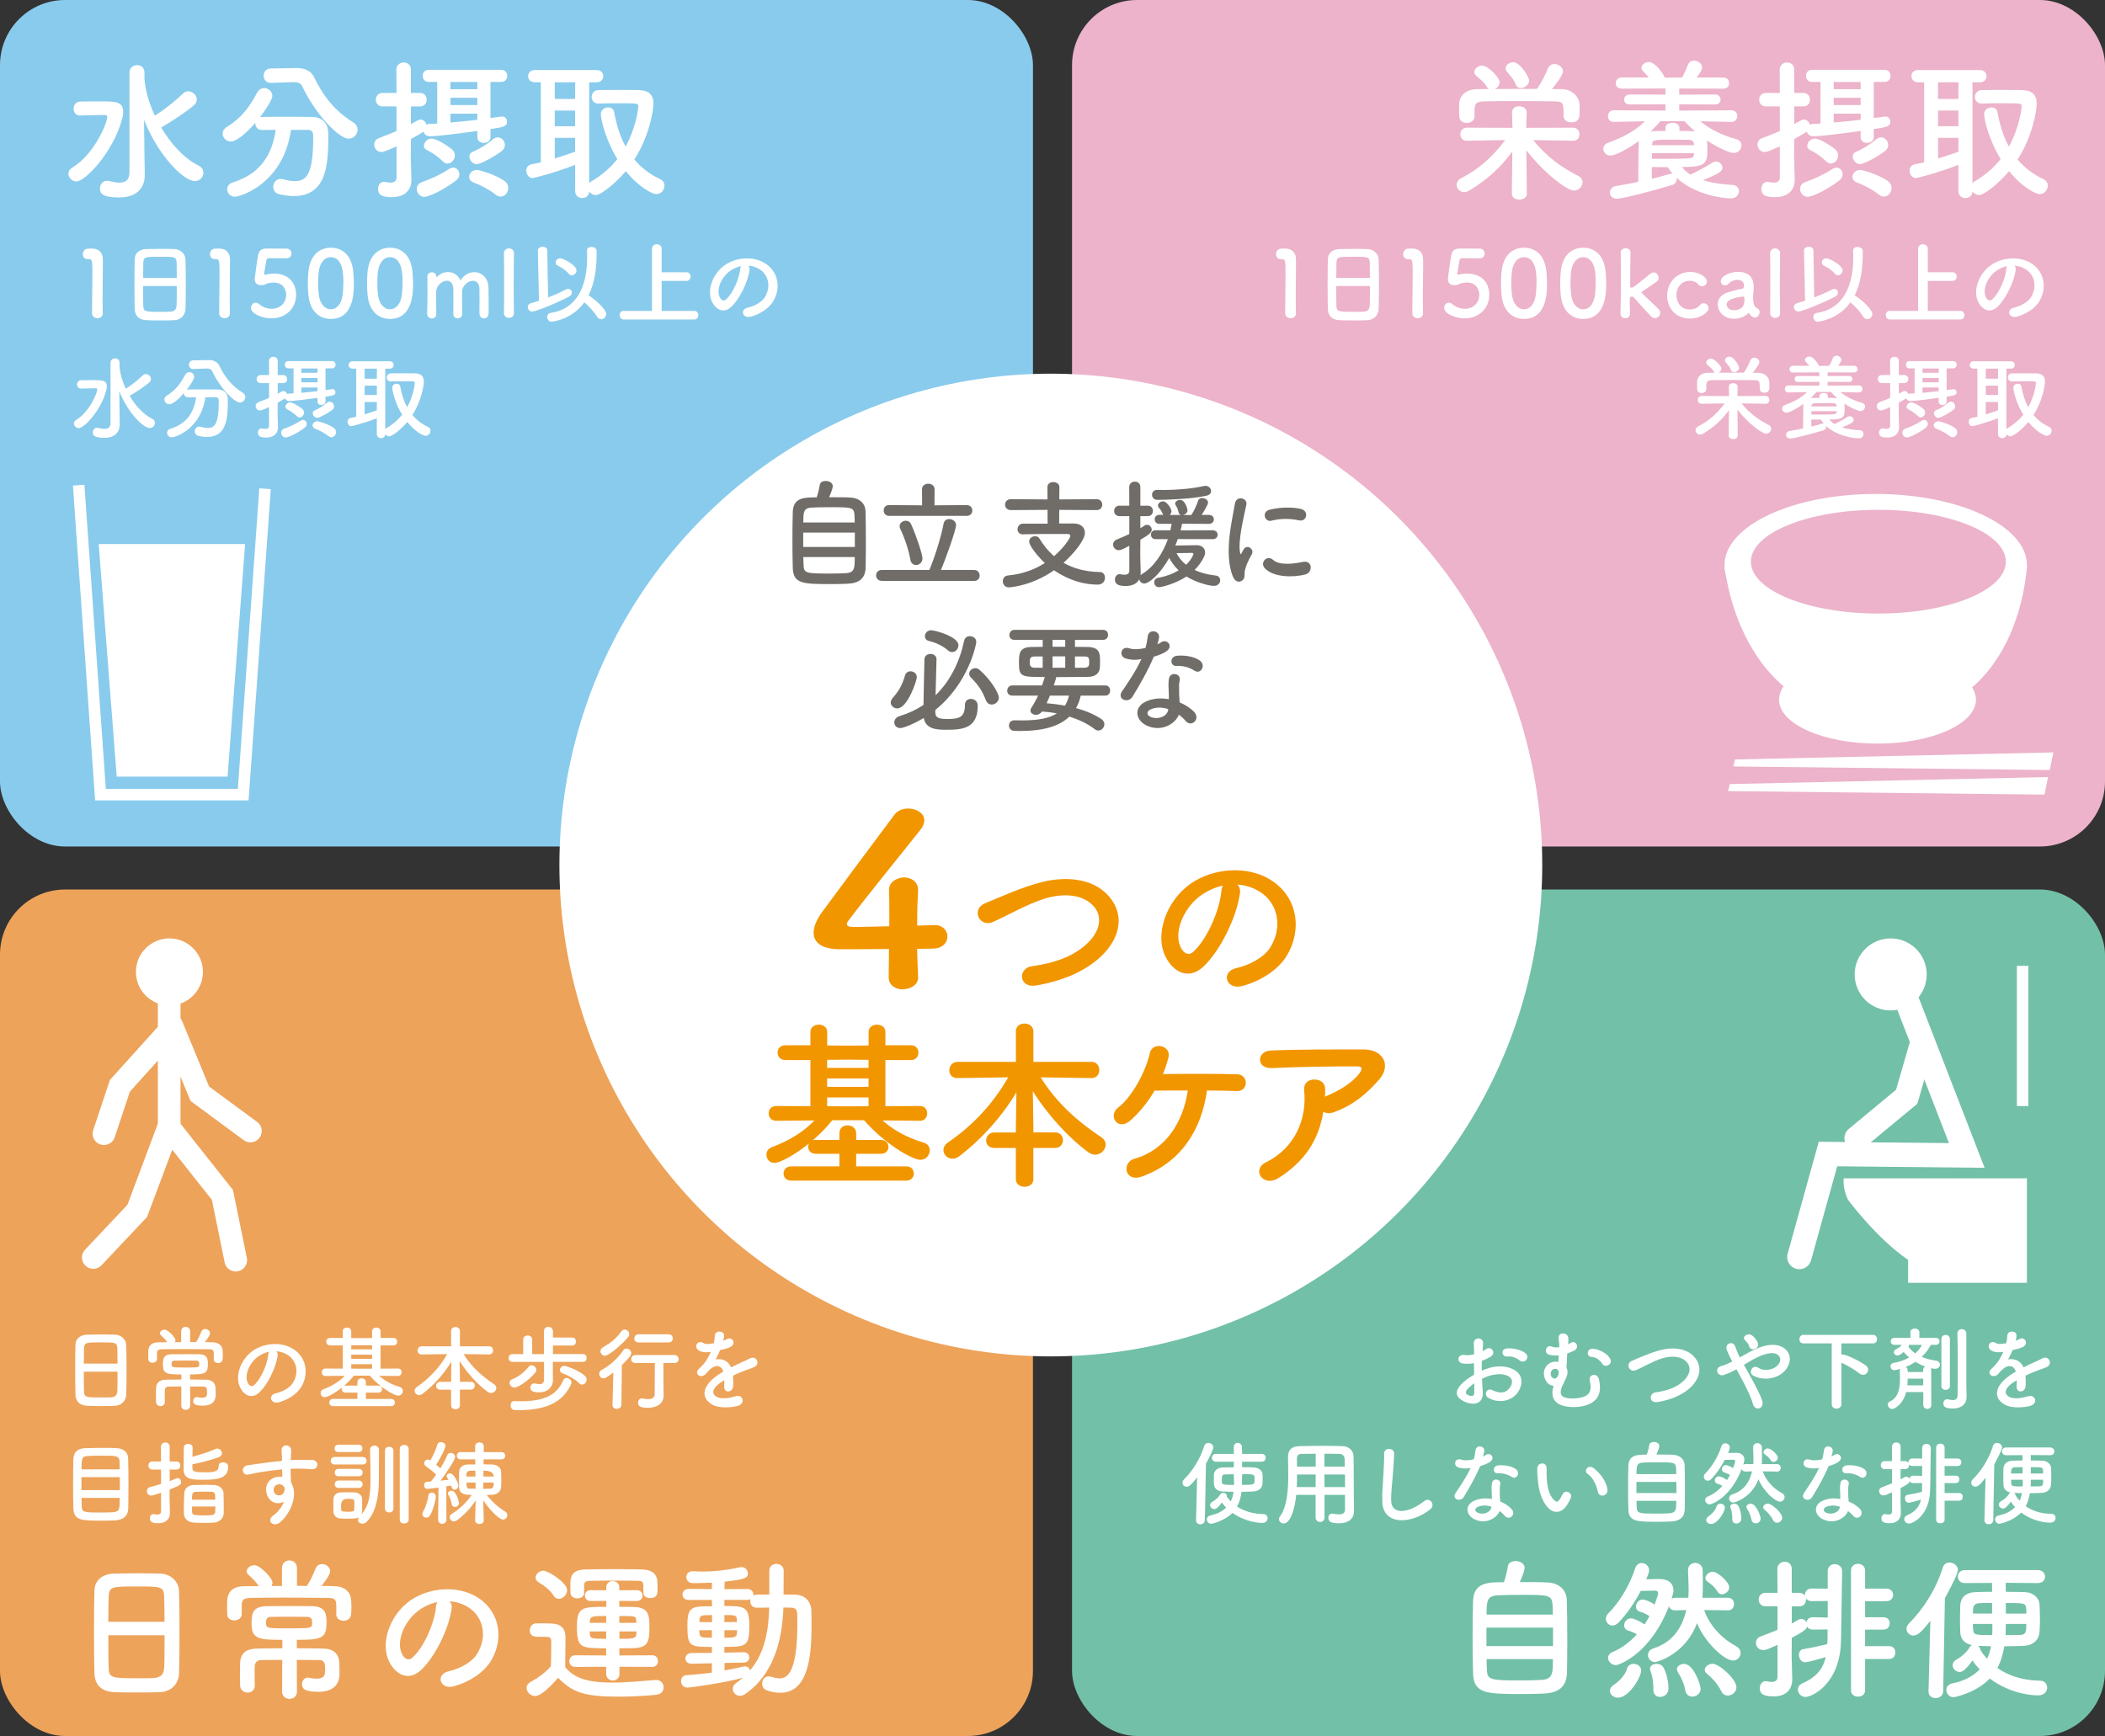
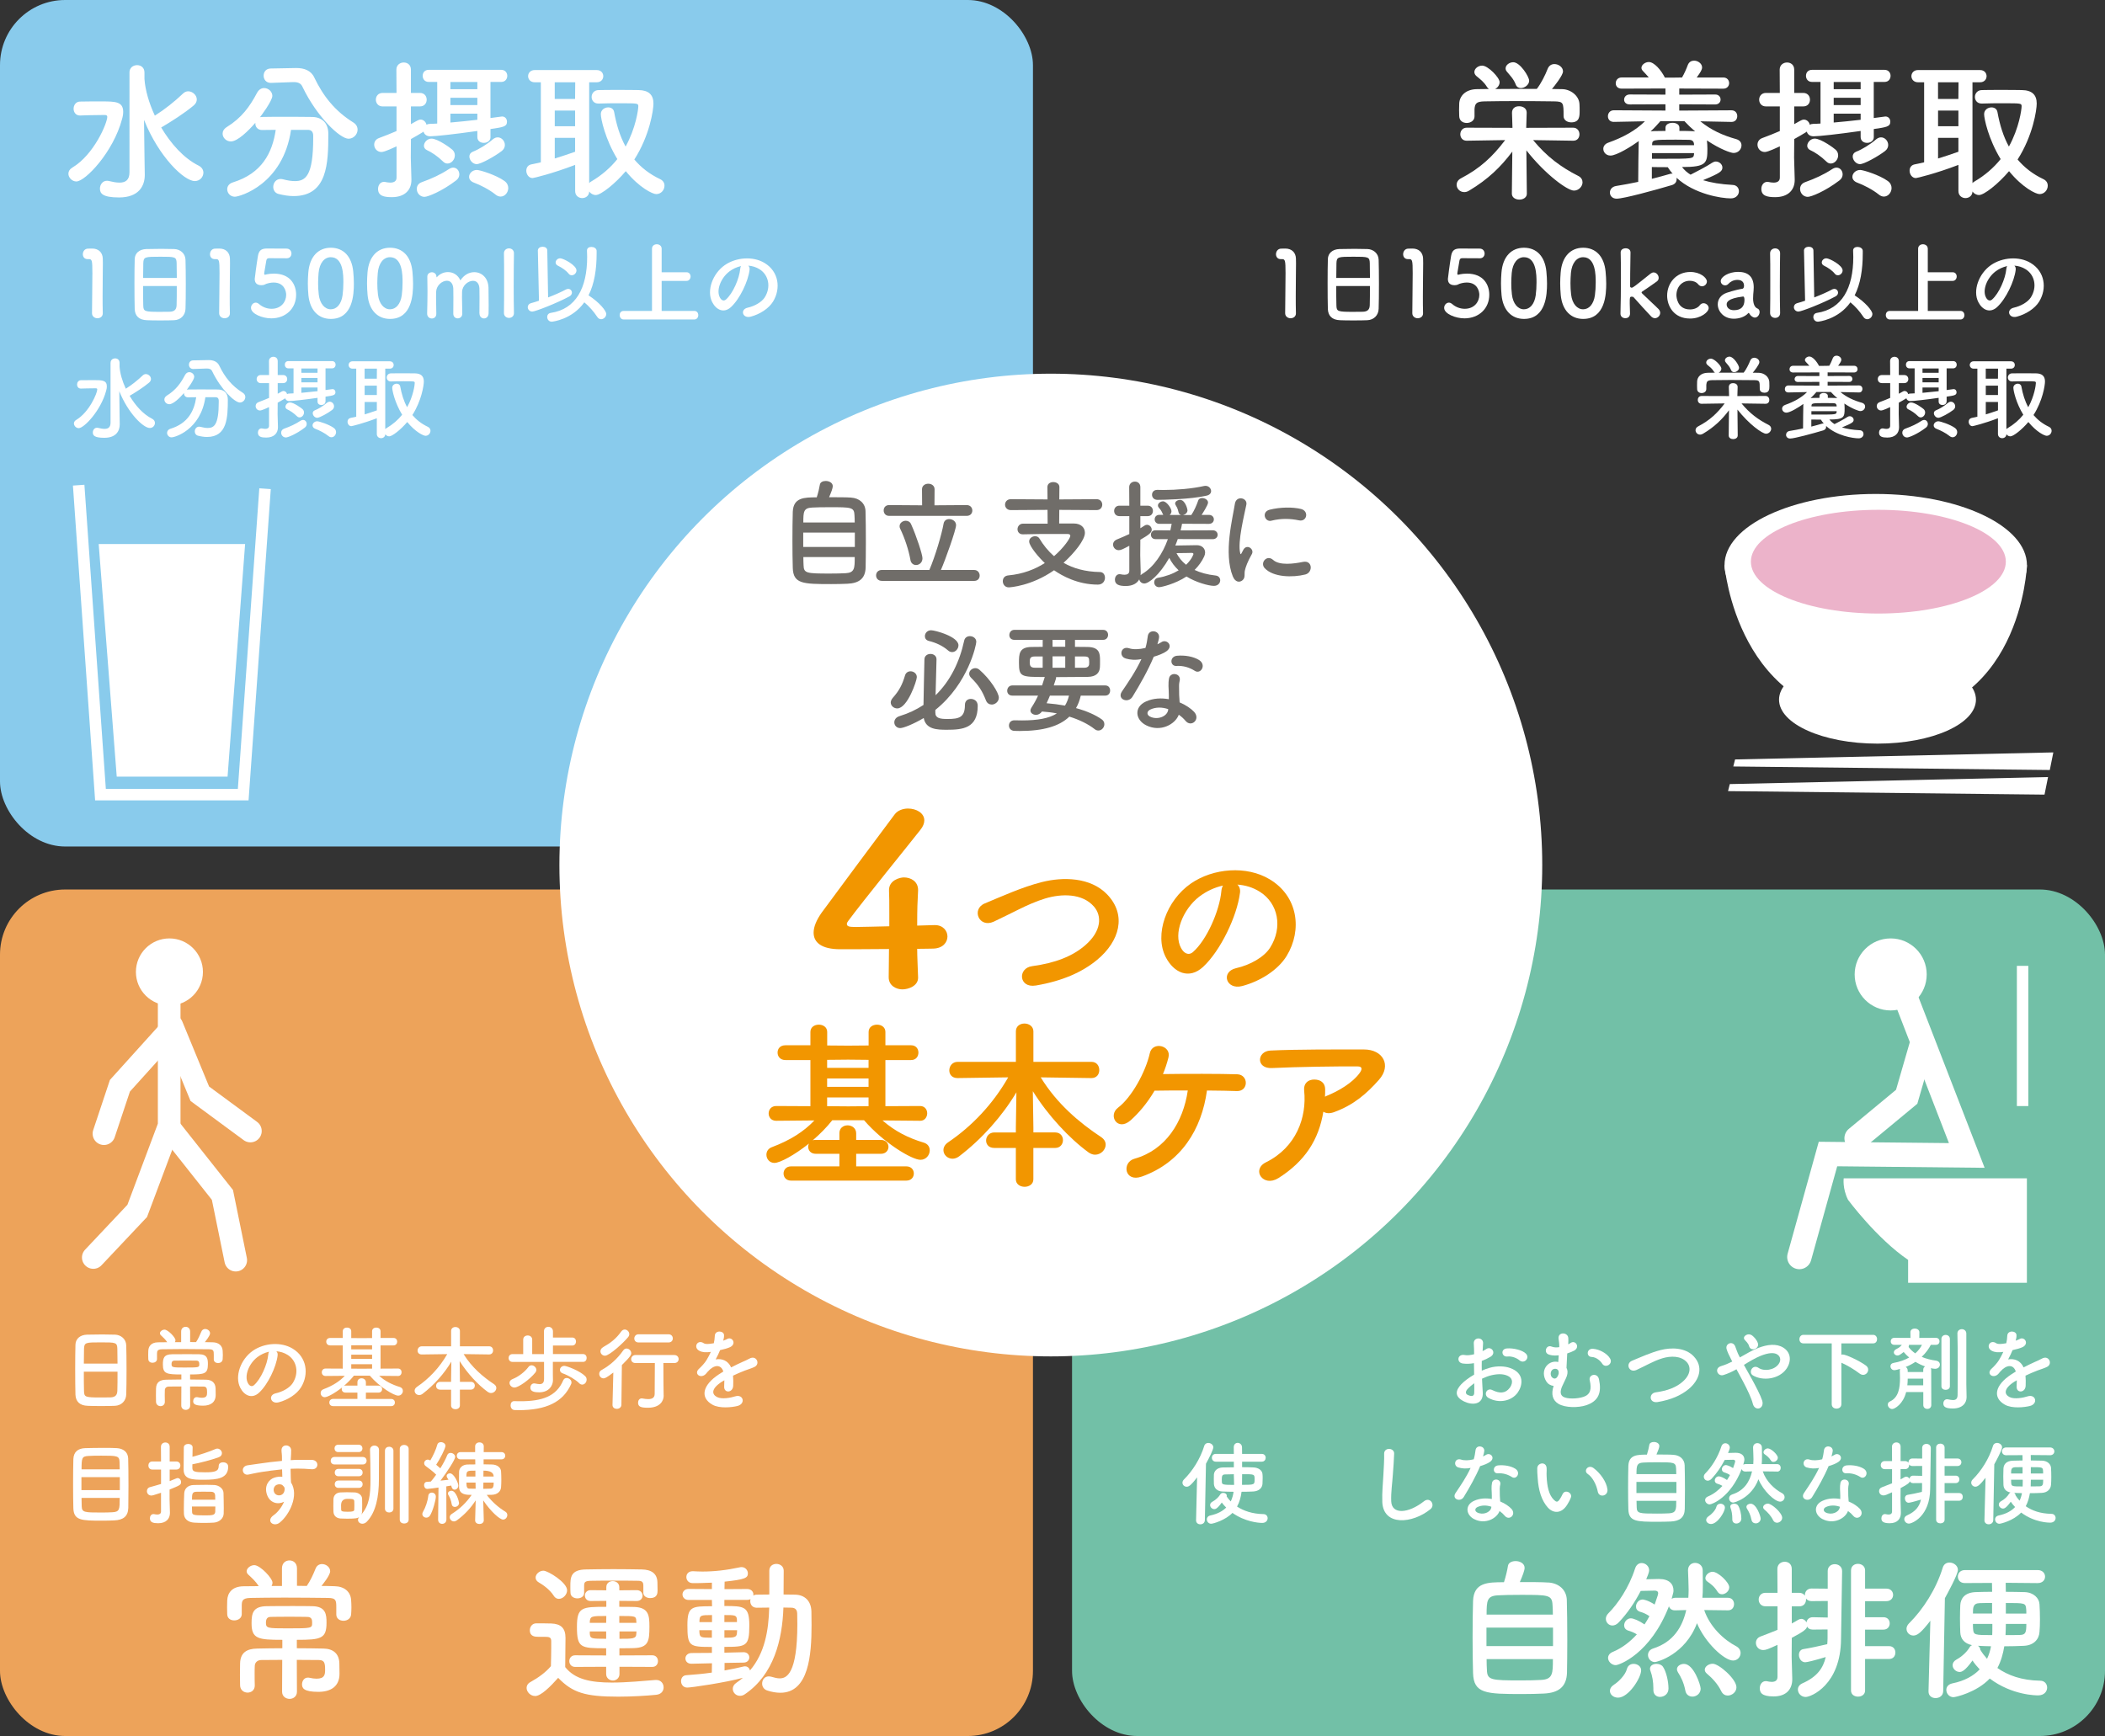
<svg xmlns="http://www.w3.org/2000/svg" viewBox="0 0 721.13 594.79">
  <rect x="0" y="0" width="721.13" height="594.79" fill="#333333" stroke="none" />
  <defs>
    <style>
      .cls-1 {
        stroke-width: 3.94px;
      }

      .cls-1, .cls-2, .cls-3 {
        fill: none;
        stroke: #fff;
        stroke-miterlimit: 10;
      }

      .cls-4 {
        fill: #72c0a7;
      }

      .cls-4, .cls-5, .cls-6, .cls-7, .cls-8, .cls-9, .cls-10, .cls-11 {
        stroke-width: 0px;
      }

      .cls-5 {
        fill: #f29600;
      }

      .cls-6 {
        fill: #eda35a;
      }

      .cls-7 {
        mix-blend-mode: multiply;
      }

      .cls-7, .cls-9 {
        fill: #ecb3ca;
      }

      .cls-8 {
        fill: #706d69;
      }

      .cls-2 {
        stroke-width: 8.34px;
      }

      .cls-2, .cls-3 {
        stroke-linecap: round;
      }

      .cls-12 {
        isolation: isolate;
      }

      .cls-10 {
        fill: #fff;
      }

      .cls-11 {
        fill: #89cbec;
      }

      .cls-3 {
        stroke-width: 7.76px;
      }
    </style>
  </defs>
  <g class="cls-12">
    <g id="_レイヤー_1" data-name="レイヤー 1">
      <g>
        <rect class="cls-11" x="0" width="353.87" height="290.03" rx="22.31" ry="22.31" />
-         <rect class="cls-9" x="367.26" width="353.87" height="290.03" rx="22.31" ry="22.31" />
        <rect class="cls-4" x="367.26" y="304.76" width="353.87" height="290.03" rx="22.31" ry="22.31" />
        <rect class="cls-6" x="0" y="304.76" width="353.87" height="290.03" rx="22.31" ry="22.31" />
      </g>
      <g>
        <path class="cls-10" d="M23.44,59.48c0-.73.37-1.47,1.31-2.04,7.55-4.51,12-15.36,12-17.4,0-.53-.37-.63-.84-.63h-1.1c-2.46,0-5.71.1-7.34.16h-.11c-1.41,0-2.15-1.15-2.15-2.31s.73-2.41,2.15-2.46c1.63-.05,4.82-.05,7.5-.05,4.67,0,7.34.05,7.34,3.57,0,.73-.11,1.52-.37,2.41-2.99,11.38-12.63,21.44-15.67,21.44-1.47,0-2.73-1.31-2.73-2.67ZM44.35,24.84c0-1.68,1.31-2.52,2.62-2.52s2.52.84,2.52,2.52v2.2c.26,3.77,1.52,8.23,3.56,12.58,3.41-2.15,6.71-4.77,9.75-7.66.52-.47,1.1-.68,1.68-.68,1.47,0,2.94,1.31,2.94,2.78,0,.73-.32,1.47-1.15,2.15-3.3,2.72-7.29,5.24-10.9,7.39-.05.05-.1.05-.16.05,3.3,5.56,7.71,10.54,12.84,13.1,1.15.58,1.63,1.52,1.63,2.41,0,1.47-1.2,2.88-2.94,2.88-3.62,0-12.27-8.18-17.4-20.97l.16,12.53.1,6.24v.1c0,3.77-2.04,7.71-8.81,7.71-5.71,0-6.55-1.41-6.55-3.04,0-1.31.89-2.67,2.36-2.67.21,0,.37,0,.58.05,1.31.32,2.62.58,3.77.58,1.99,0,3.41-.84,3.41-3.56V24.84Z" />
        <path class="cls-10" d="M99.7,44.49c-2.73,18.72-17.56,22.91-19.24,22.91-1.57,0-2.62-1.26-2.62-2.57,0-.95.58-1.94,1.99-2.36,9.8-3.04,13.47-10.01,14.63-17.98-1.68,0-3.3.05-4.72.05s-2.26-1.05-2.26-2.15v-.32c-2.36,2.72-6.08,6.39-8.39,6.39-1.62,0-2.83-1.31-2.83-2.67,0-.78.42-1.63,1.42-2.25,5.14-3.2,7.86-6.98,10.38-11.74.63-1.15,1.52-1.63,2.41-1.63,1.47,0,2.83,1.21,2.83,2.67,0,1.73-3.99,7.03-4.25,7.34.21-.05.42-.11.68-.11,2.2-.05,4.67-.05,7.18-.05,3.46,0,7.03,0,10.01.05,3.51.05,5.56,2.2,5.56,5.77,0,10.17-.32,21.34-11.9,21.34-1.63,0-3.35-.27-5.19-.73-1.21-.32-1.78-1.36-1.78-2.41,0-1.36.94-2.72,2.52-2.72.26,0,.52.05.79.1,1.57.42,2.94.63,4.09.63,3.67,0,6.29-1.78,6.29-14.73v-.79c0-1.47-.73-2.04-1.84-2.04h-5.77ZM92.88,28.4h-.1c-1.63,0-2.46-1.21-2.46-2.47s.79-2.46,2.46-2.46l8.6-.16h.21c2.62,0,4.98.84,6.08,3.25,3.04,6.34,7.02,11.43,13.31,15.36,1.1.68,1.52,1.57,1.52,2.52,0,1.57-1.36,3.09-3.09,3.09-2.94,0-10.85-7.49-15.78-17.77-.52-1.21-1.52-1.63-2.99-1.63h-.26l-7.5.27Z" />
        <path class="cls-10" d="M168.04,46.96c0,1.31-1.15,1.99-2.31,1.99s-2.2-.68-2.2-1.99v-2.09c-7.71,1.1-14.36,1.83-16.14,1.83-1.36,0-2.1-.78-2.31-1.63l-.16.16c-1.31.79-2.67,1.63-4.14,2.41,0,3.2-.05,5.66-.05,6.39,0,.84.16,5.61.21,7.44v.21c0,3.31-2.15,5.87-6.71,5.87-2.78,0-4.72-.47-4.72-2.83,0-1.2.73-2.41,2.04-2.41.16,0,.31,0,.47.05.47.1,1.1.21,1.68.21,1.1,0,2.15-.37,2.15-1.73v-10.7c-.47.21-4.04,1.94-5.14,1.94-1.57,0-2.52-1.26-2.52-2.52,0-.89.47-1.83,1.62-2.25,2.2-.84,4.14-1.57,6.03-2.41v-8.44h-4.77c-1.52,0-2.31-1.15-2.31-2.31s.79-2.31,2.31-2.31h4.77l-.05-7.97c0-1.62,1.26-2.46,2.52-2.46s2.46.79,2.46,2.46v7.97h3.09c1.57,0,2.31,1.15,2.31,2.31s-.73,2.31-2.31,2.31h-3.09v6.08c2.46-1.41,2.78-1.57,3.3-1.57,1,0,1.84.79,2.04,1.78.32-.21.79-.32,1.26-.32.73,0,1.52-.05,2.41-.1v-14.26h-2.94c-1.36,0-2.04-1.05-2.04-2.1s.68-2.04,2.04-2.04h24.9c1.36,0,2.04,1.05,2.04,2.04,0,1.05-.68,2.1-2.04,2.1h-3.72v12.37c1.57-.21,3.77-.53,3.98-.53,1.1,0,1.68.89,1.68,1.78,0,1.73-1.36,1.89-5.66,2.52v2.72ZM145.45,67.45c-1.62,0-2.67-1.36-2.67-2.73,0-.94.52-1.89,1.73-2.31,3.51-1.26,6.45-2.62,9.33-4.51.52-.32,1-.47,1.42-.47,1.26,0,2.1,1.1,2.1,2.31,0,.73-.32,1.47-1.05,2.04-5.08,3.88-9.8,5.66-10.85,5.66ZM151.79,55.35c-1.89-1.84-3.93-3.2-5.56-3.93-.68-.32-1-.89-1-1.47,0-1.15,1.15-2.46,2.57-2.46,2.2,0,6.71,3.35,7.18,3.82.63.58.84,1.26.84,1.94,0,1.47-1.2,2.78-2.52,2.78-.52,0-1.05-.21-1.52-.68ZM163.53,28.09h-9.23v2.46h9.23v-2.46ZM163.53,33.49h-9.23v2.51h9.23v-2.51ZM163.53,38.94h-9.23v3.04c2.99-.26,6.24-.58,9.23-.94v-2.1ZM169.77,66.67c-2.15-1.73-5.24-3.3-7.39-4.09-1.15-.42-1.68-1.21-1.68-1.99,0-1.15,1.1-2.36,2.67-2.36,1.05,0,6.61,1.73,9.44,3.77.94.68,1.31,1.57,1.31,2.41,0,1.52-1.15,2.94-2.62,2.94-.58,0-1.15-.21-1.73-.68ZM163.32,56.24c-1.41,0-2.52-1.42-2.52-2.62,0-.68.37-1.31,1.15-1.63,2.04-.79,4.82-2.46,6.87-4.25.58-.47,1.15-.68,1.68-.68,1.36,0,2.46,1.26,2.46,2.62,0,.73-.32,1.47-1.05,2.04-2.36,1.83-7.18,4.51-8.6,4.51Z" />
        <path class="cls-10" d="M197.02,56.5c-7.81,2.99-14.21,4.51-14.57,4.51-1.31,0-2.15-1.31-2.15-2.52,0-1,.52-1.89,1.63-2.15,1.1-.21,2.25-.47,3.35-.73v-27.42h-2.1c-1.47,0-2.26-1.05-2.26-2.1s.79-2.09,2.26-2.09h21.23c1.52,0,2.26,1.05,2.26,2.09s-.73,2.1-2.26,2.1h-2.57v34.55c.16-.21.37-.37.63-.52,3.67-2.15,6.66-4.77,9.02-7.71-4.19-6.87-5.66-13.84-5.66-15.41,0-1.47,1.31-2.31,2.52-2.31.94,0,1.83.47,2.04,1.57.79,4.35,1.99,8.34,3.93,11.85,3.51-6.34,4.35-12.74,4.35-13.78s-.16-1.05-6.19-1.05c-2.46,0-5.14,0-7.39.1h-.1c-1.52,0-2.31-1.1-2.31-2.26s.84-2.36,2.41-2.36c1.89-.05,4.04-.05,6.13-.05,2.88,0,5.66,0,7.55.05,3.41.05,5.09,1.57,5.09,4.61,0,2.26-1.31,11.01-6.55,19.18,2.31,2.73,5.24,5.03,8.81,6.71,1.1.53,1.52,1.36,1.52,2.26,0,1.47-1.15,2.88-2.83,2.88-1.21,0-5.77-2.15-10.43-7.86-3.67,4.35-8.54,8.18-10.27,8.18-.94,0-1.78-.52-2.25-1.21-.05,1.52-1.26,2.26-2.41,2.26s-2.41-.79-2.41-2.41v-8.96ZM197.07,28.19h-7.03v5.71h6.97l.05-5.71ZM197.02,37.89h-6.97v5.35h6.97v-5.35ZM197.02,47.22h-6.97v7.08c2.41-.73,4.72-1.52,6.97-2.31v-4.77Z" />
      </g>
      <g>
        <path class="cls-10" d="M523.07,66.35c0,1.36-1.31,2.04-2.57,2.04s-2.57-.68-2.57-2.04v-.05l.16-14.37c-3.88,5.19-8.28,9.49-14.78,13.37-.58.37-1.15.52-1.68.52-1.52,0-2.62-1.21-2.62-2.52,0-.78.42-1.68,1.57-2.25,6.4-3.35,10.7-7.29,15.05-13.05l-13.16.21h-.05c-1.41,0-2.15-1.1-2.15-2.2s.73-2.26,2.2-2.26l15.67.05-.16-5.14c0-.37.05-2.25,2.46-2.25,1.31,0,2.57.73,2.57,2.15v.1l-.16,5.14,16.09-.05c1.42,0,2.15,1.15,2.15,2.26s-.68,2.2-2.1,2.2h-.05l-13.73-.21c4.67,5.66,9.54,9.28,15.46,12.27,1.05.52,1.47,1.36,1.47,2.2,0,1.41-1.31,2.83-2.94,2.83-2.2,0-9.75-5.45-16.3-13.79l.16,14.78v.05ZM505.14,39.88c0,1.47-1.36,2.25-2.67,2.25s-2.52-.73-2.57-2.31c0-.68-.05-1.36-.05-2.04,0-.73.05-1.52.05-2.31.1-2.46,2.04-4.88,6.08-4.93l4.09-.05c-.26-.16-.47-.42-.68-.73-1.1-1.78-2.2-2.52-3.62-3.72-.47-.42-.68-.89-.68-1.36,0-1.15,1.26-2.2,2.67-2.2,2.04,0,5.98,4.14,5.98,5.66,0,1-.68,1.89-1.52,2.36,4.72-.05,9.49-.05,14.26-.05,1.42-1.78,2.94-4.82,3.72-6.87.47-1.16,1.36-1.63,2.31-1.63,1.41,0,2.94,1.05,2.94,2.51,0,1.36-2.99,5.09-3.78,6.03,1.15,0,2.36.05,3.51.05,2.88.05,5.82,2.25,5.92,5.19.05.73.05,1.57.05,2.36,0,1.78-.05,3.83-2.88,3.83-1.31,0-2.62-.73-2.62-2.15v-.11c0-4.51-.05-4.87-3.25-4.93-4.14-.05-8.81-.1-13.31-.1-3.72,0-7.34.05-10.54.1-2.83.05-3.25.79-3.41,2.62v2.52ZM521.03,30.18c-.73,0-1.47-.37-1.78-1.26-.73-1.89-1.89-2.99-3.04-4.4-.31-.37-.42-.73-.42-1.1,0-1.15,1.31-2.1,2.62-2.1,2.36,0,5.45,4.98,5.45,6.34s-1.52,2.51-2.83,2.51Z" />
        <path class="cls-10" d="M593.14,41.77l-10.64-.21c3.67,2.99,7.65,4.82,12.37,6.13,1.21.37,1.73,1.21,1.73,2.1,0,1.31-1.05,2.62-2.72,2.62-.89,0-4.51-1.21-9.12-4.3.1.95.16,1.94.16,2.83,0,4.98-.32,6.29-8.7,6.29.79,1,1.73,1.89,2.94,2.62,1.84-.95,5.35-2.72,7.39-4.09.42-.26.84-.42,1.26-.42,1.21,0,2.25,1,2.25,2.04,0,1.31-.79,1.94-6.66,4.35,2.72.84,6.08,1.41,10.17,1.63,1.42.05,2.15,1.1,2.15,2.15,0,1.21-.94,2.46-2.78,2.46-3.2,0-12.48-1.41-18.61-7.08.05.16.05.37.05.52,0,.84-.47,1.63-1.57,1.99-5.98,1.78-16.57,4.67-18.98,4.67-1.52,0-2.31-1.05-2.31-2.09s.73-2.04,2.15-2.26c2.41-.37,5.03-.89,7.55-1.41,0-4.77.1-9.75.16-13.26,0-.26,0-.47.05-.73-2.52,1.83-7.6,4.98-9.7,4.98-1.52,0-2.47-1.15-2.47-2.31,0-.84.52-1.68,1.68-2.1,5.29-1.89,9.38-4.19,12.58-7.34l-10.64.21h-.05c-1.36,0-1.99-.95-1.99-1.94s.68-2.04,2.04-2.04l17.67.1v-2.15l-12.22.05c-1.31,0-1.94-.79-1.94-1.63,0-.89.68-1.78,1.94-1.78l12.22.05v-2.1l-14.99.05c-1.41,0-2.04-.89-2.04-1.84,0-1,.68-1.99,2.04-1.99h9.28c-.63-.78-1.31-1.47-1.99-2.2-.37-.37-.52-.73-.52-1.1,0-1.05,1.31-1.99,2.52-1.99,1.84,0,4.19,2.73,5.51,5.35h2.62l3.25-.05c.84-1.41,1.52-3.04,1.99-4.3.42-1.05,1.26-1.47,2.15-1.47,1.31,0,2.73,1,2.73,2.31,0,.78-.47,1.57-1.84,3.46h9.12c1.31,0,1.99.95,1.99,1.94,0,.94-.68,1.89-1.99,1.89l-15.1-.05v2.1l12.32-.05c1.21,0,1.84.84,1.84,1.73,0,.84-.63,1.68-1.84,1.68l-12.32-.05v2.15l17.88-.1c1.36,0,1.99,1,1.99,1.99s-.63,1.99-1.94,1.99h-.05ZM575.32,44.86c1.36,0,2.62,0,3.83.05.58,0,1.1.05,1.57.11-1.31-1.1-2.57-2.31-3.67-3.51h-8.23c-1,1.15-2.1,2.36-3.35,3.51.37-.05.79-.11,1.21-.11,1.2,0,2.52-.05,3.88-.05v-1.1c0-1.15,1.2-1.68,2.41-1.68s2.36.52,2.36,1.68v1.1ZM565.88,61.27c2.36-.58,4.51-1.21,6.19-1.68.21-.05.42-.11.58-.11.1,0,.26.05.37.05-.63-.73-1.21-1.47-1.68-2.25-1.84,0-3.72,0-5.45-.05v4.04ZM580.35,52.46h-14.42v1.94h3.3c10.85,0,10.9,0,11.11-1.57v-.37ZM580.35,49.42c-.1-.94-.52-1.52-1.84-1.52s-2.88-.05-4.4-.05c-7.86,0-8.07.05-8.13,1.68v.21h14.36v-.32Z" />
        <path class="cls-10" d="M641.93,46.96c0,1.31-1.15,1.99-2.31,1.99s-2.2-.68-2.2-1.99v-2.09c-7.71,1.1-14.36,1.83-16.14,1.83-1.36,0-2.1-.78-2.31-1.63l-.16.16c-1.31.79-2.67,1.63-4.14,2.41,0,3.2-.05,5.66-.05,6.39,0,.84.16,5.61.21,7.44v.21c0,3.31-2.15,5.87-6.71,5.87-2.78,0-4.72-.47-4.72-2.83,0-1.2.73-2.41,2.04-2.41.16,0,.31,0,.47.05.47.1,1.1.21,1.68.21,1.1,0,2.15-.37,2.15-1.73v-10.7c-.47.21-4.04,1.94-5.14,1.94-1.57,0-2.52-1.26-2.52-2.52,0-.89.47-1.83,1.62-2.25,2.2-.84,4.14-1.57,6.03-2.41v-8.44h-4.77c-1.52,0-2.31-1.15-2.31-2.31s.79-2.31,2.31-2.31h4.77l-.05-7.97c0-1.62,1.26-2.46,2.52-2.46s2.46.79,2.46,2.46v7.97h3.09c1.57,0,2.31,1.15,2.31,2.31s-.73,2.31-2.31,2.31h-3.09v6.08c2.46-1.41,2.78-1.57,3.3-1.57,1,0,1.84.79,2.04,1.78.32-.21.79-.32,1.26-.32.73,0,1.52-.05,2.41-.1v-14.26h-2.94c-1.36,0-2.04-1.05-2.04-2.1s.68-2.04,2.04-2.04h24.9c1.36,0,2.04,1.05,2.04,2.04,0,1.05-.68,2.1-2.04,2.1h-3.72v12.37c1.57-.21,3.78-.53,3.99-.53,1.1,0,1.68.89,1.68,1.78,0,1.73-1.36,1.89-5.66,2.52v2.72ZM619.34,67.45c-1.62,0-2.67-1.36-2.67-2.73,0-.94.52-1.89,1.73-2.31,3.51-1.26,6.45-2.62,9.33-4.51.52-.32,1-.47,1.42-.47,1.26,0,2.1,1.1,2.1,2.31,0,.73-.32,1.47-1.05,2.04-5.09,3.88-9.8,5.66-10.85,5.66ZM625.68,55.35c-1.89-1.84-3.93-3.2-5.56-3.93-.68-.32-1-.89-1-1.47,0-1.15,1.15-2.46,2.57-2.46,2.2,0,6.71,3.35,7.18,3.82.63.58.84,1.26.84,1.94,0,1.47-1.21,2.78-2.52,2.78-.52,0-1.05-.21-1.52-.68ZM637.42,28.09h-9.23v2.46h9.23v-2.46ZM637.42,33.49h-9.23v2.51h9.23v-2.51ZM637.42,38.94h-9.23v3.04c2.99-.26,6.24-.58,9.23-.94v-2.1ZM643.66,66.67c-2.15-1.73-5.24-3.3-7.39-4.09-1.15-.42-1.68-1.21-1.68-1.99,0-1.15,1.1-2.36,2.67-2.36,1.05,0,6.61,1.73,9.44,3.77.94.68,1.31,1.57,1.31,2.41,0,1.52-1.15,2.94-2.62,2.94-.58,0-1.15-.21-1.73-.68ZM637.22,56.24c-1.41,0-2.52-1.42-2.52-2.62,0-.68.37-1.31,1.15-1.63,2.04-.79,4.82-2.46,6.87-4.25.58-.47,1.15-.68,1.68-.68,1.36,0,2.46,1.26,2.46,2.62,0,.73-.32,1.47-1.05,2.04-2.36,1.83-7.18,4.51-8.6,4.51Z" />
        <path class="cls-10" d="M670.91,56.5c-7.81,2.99-14.21,4.51-14.57,4.51-1.31,0-2.15-1.31-2.15-2.52,0-1,.52-1.89,1.63-2.15,1.1-.21,2.25-.47,3.35-.73v-27.42h-2.1c-1.47,0-2.26-1.05-2.26-2.1s.79-2.09,2.26-2.09h21.23c1.52,0,2.26,1.05,2.26,2.09s-.73,2.1-2.26,2.1h-2.57v34.55c.16-.21.37-.37.63-.52,3.67-2.15,6.66-4.77,9.02-7.71-4.19-6.87-5.66-13.84-5.66-15.41,0-1.47,1.31-2.31,2.52-2.31.94,0,1.83.47,2.04,1.57.79,4.35,1.99,8.34,3.93,11.85,3.51-6.34,4.35-12.74,4.35-13.78s-.16-1.05-6.19-1.05c-2.46,0-5.14,0-7.39.1h-.1c-1.52,0-2.31-1.1-2.31-2.26s.84-2.36,2.41-2.36c1.89-.05,4.04-.05,6.13-.05,2.88,0,5.66,0,7.55.05,3.41.05,5.08,1.57,5.08,4.61,0,2.26-1.31,11.01-6.55,19.18,2.31,2.73,5.24,5.03,8.81,6.71,1.1.53,1.52,1.36,1.52,2.26,0,1.47-1.15,2.88-2.83,2.88-1.21,0-5.77-2.15-10.43-7.86-3.67,4.35-8.54,8.18-10.27,8.18-.94,0-1.78-.52-2.25-1.21-.05,1.52-1.26,2.26-2.41,2.26s-2.41-.79-2.41-2.41v-8.96ZM670.96,28.19h-7.03v5.71h6.97l.05-5.71ZM670.91,37.89h-6.97v5.35h6.97v-5.35ZM670.91,47.22h-6.97v7.08c2.41-.73,4.72-1.52,6.97-2.31v-4.77Z" />
      </g>
      <g>
-         <path class="cls-10" d="M54.84,579.77c-2.31.1-5.14.1-7.91.1s-5.45,0-7.6-.1c-4.56-.16-6.81-2.46-6.97-6.34-.11-3.41-.16-9.12-.16-14.84,0-5.08.05-10.22.16-13.73.1-3.35,2.62-5.55,6.55-5.71,1.99-.05,5.4-.11,8.75-.11,2.78,0,5.51.05,7.29.11,3.2.1,6.29,2.36,6.39,6.13.11,3.2.16,8.44.16,13.68,0,5.76-.05,11.53-.16,14.31-.1,3.67-2.72,6.34-6.5,6.5ZM56.36,555.66c0-3.3-.05-6.34-.11-8.44-.1-3.62-.89-3.67-9.28-3.67-8.86,0-9.59.05-9.75,3.67-.05,2.15-.11,5.14-.11,8.44h19.24ZM37.12,560.27c0,4.4,0,8.6.11,11.11.11,3.4.68,3.62,9.59,3.62,2.04,0,4.14,0,5.51-.05,2.94-.1,3.83-1.47,3.93-3.72.11-2.62.11-6.76.11-10.96h-19.24Z" />
        <path class="cls-10" d="M115.21,553.14v-2.46c0-2.41-.16-3.15-2.72-3.2-4.19-.05-9.7-.11-14.99-.11-4.35,0-8.54.05-11.74.11-2.83.05-2.88,1.15-2.94,2.46v3.09c0,1.42-1.31,2.15-2.57,2.15s-2.41-.68-2.41-2.2c0-.68-.05-1.52-.05-2.31,0-.84.05-1.63.05-2.31.1-2.51,1.57-4.82,5.56-4.87,1.68,0,3.46-.05,5.24-.05-1-1.57-2.25-2.72-3.51-3.88-.42-.37-.63-.79-.63-1.21,0-1.05,1.31-2.1,2.62-2.1,1.99,0,6.24,4.46,6.24,6.03,0,.37-.11.73-.32,1.1h3.56v-6.03c0-1.84,1.26-2.72,2.57-2.72s2.57.89,2.57,2.72v5.98c1.1,0,2.25.05,3.35.05,1.2-1.68,2.31-4.14,2.99-5.87.42-1.15,1.31-1.63,2.25-1.63,1.36,0,2.78,1.05,2.78,2.46s-2.67,4.67-2.99,5.03c1.57,0,3.09.05,4.56.1,3.2.05,5.45,1.83,5.61,4.77.05.68.1,1.57.1,2.46,0,.84-.05,1.73-.1,2.41-.11,1.47-1.36,2.2-2.62,2.2s-2.46-.73-2.46-2.15v-.05ZM96.71,568.71c-2.52,0-5.03.05-7.23.05-1.15,0-2.15.73-2.2,1.99-.05.79-.05,1.68-.05,2.67,0,1.31,0,2.72.05,4.04v.05c0,1.57-1.2,2.41-2.46,2.41s-2.52-.84-2.57-2.46c0-1.05-.05-2.36-.05-3.67s.05-2.78.05-3.93c.11-3.56,2.2-4.98,5.87-5.03,2.67-.05,5.61-.11,8.6-.11v-2.88c-8.28,0-10.54-.32-10.54-5.66,0-3.46.47-5.82,5.24-5.87,2.83-.05,5.92-.05,8.96-.05,2.2,0,4.4,0,6.55.05,4.77.05,4.93,2.94,4.93,5.66,0,5.45-1.84,5.87-10.17,5.87v2.88c3.09,0,6.19.05,9.12.11,3.3.05,5.4,1.73,5.45,5.13,0,1.15.05,2.26.05,3.51,0,4.3-2.94,6.19-7.23,6.19-5.08,0-5.61-1.31-5.61-2.57,0-1.15.73-2.31,1.99-2.31.16,0,.37,0,.52.05.89.21,1.73.32,2.46.32,2.78,0,2.94-1.42,2.94-3.09,0-2.31-.26-3.3-2.15-3.3-2.31,0-4.87-.05-7.55-.05l.05,10.9c0,1.63-1.26,2.46-2.52,2.46s-2.57-.84-2.57-2.46l.05-10.9ZM105.2,553.98c-1.94-.05-3.99-.05-6.13-.05s-4.19,0-6.29.05c-.73,0-1.68.21-1.68,1.94,0,1.94.47,1.99,7.39,1.99,8.44,0,8.44-.05,8.44-1.94,0-.89-.05-1.99-1.73-1.99Z" />
-         <path class="cls-10" d="M154.73,551.05c-.84,6.66-5.56,16.57-10.59,21.23-4.04,3.72-8.44,1.68-10.75-2.83-3.3-6.5.21-16.25,7.23-21.13,6.45-4.46,16.04-5.19,22.65-1.21,8.13,4.88,9.44,14.52,4.87,22.02-2.46,4.04-7.6,7.29-12.79,8.65-4.61,1.21-6.24-4.09-1.73-5.14,3.99-.89,8.02-3.14,9.75-5.87,3.72-5.87,2.31-12.74-2.88-16.04-2.04-1.31-4.25-1.94-6.5-2.09.58.52.89,1.36.73,2.41ZM143.09,552.04c-4.88,3.77-7.5,10.75-5.3,14.78.79,1.52,2.15,2.31,3.46,1.15,3.93-3.46,7.6-11.79,8.12-17.46.05-.63.21-1.21.47-1.63-2.41.52-4.77,1.63-6.76,3.14Z" />
        <path class="cls-10" d="M183.28,581.08c-1.52,0-2.88-1.36-2.88-2.78,0-.73.37-1.47,1.31-1.99,2.83-1.57,5.24-3.35,7.02-5.45.05-2.36.11-4.4.11-6.39v-2.15c0-1.36-.63-1.52-2.41-1.52h-2.04c-1,0-2.88-.05-2.88-2.25,0-1.15.79-2.36,2.2-2.36,1.89,0,3.35,0,5.09.05,3.35.11,4.93,1.58,4.93,4.93,0,3.04-.1,6.66-.1,10.01,3.3,4.19,8.7,5.3,15.99,5.3,5.24,0,10.96-.58,14.94-.89h.26c1.63,0,2.52,1.26,2.52,2.52s-.79,2.41-2.62,2.57c-3.3.32-8.12.63-12.9.63-11.38,0-15.67-1.36-20.6-6.45-2.62,2.94-5.87,6.24-7.92,6.24ZM189.68,546.7c-1.36-2.1-3.67-3.72-5.14-4.56-.73-.42-1.05-1-1.05-1.63,0-1.15,1.26-2.36,2.67-2.36,1.57,0,8.12,4.04,8.12,6.71,0,1.52-1.41,2.94-2.83,2.94-.63,0-1.31-.31-1.78-1.1ZM212.22,571.07v2.46c0,1.47-1.15,2.25-2.25,2.25s-2.31-.78-2.31-2.25v-2.46l-10.64.05c-1.31,0-1.99-1-1.99-1.99s.68-1.99,1.99-1.99l10.64.05v-2.46c-8.75,0-10.01-.05-10.01-7.39,0-6.76,1.73-6.81,10.06-6.81v-2.04l-5.4.05c-1.26,0-1.94-.94-1.94-1.89,0-.89.68-1.83,1.94-1.83l5.4.05v-1.05c0-1.42,1.1-2.1,2.2-2.1s2.25.68,2.25,2.1v1.05l5.98-.05c1.31,0,1.99.94,1.99,1.89,0,.89-.68,1.83-1.99,1.83l-5.98-.05v2.04c1.89,0,3.72,0,5.24.05,4.93.21,5.08,3.09,5.08,6.76,0,4.93-.31,7.18-5.4,7.34-1.47.05-3.15.05-4.88.05v2.46l11.27-.05c1.31,0,1.94,1,1.94,1.99s-.63,1.99-1.94,1.99l-11.27-.05ZM220.4,545.65v-2.31c0-1.26-.37-1.73-1.84-1.73-1.73-.05-4.93-.05-8.07-.05s-6.29,0-8.02.05c-2.04.05-2.36.42-2.36,1.73v2.46c0,1.21-1.15,1.83-2.31,1.83s-2.36-.63-2.36-1.89c-.05-.68-.05-1.47-.05-2.2,0-3.04.05-5.76,5.4-5.82,2.67-.05,6.03-.1,9.44-.1s6.81.05,9.59.1c3.35.05,5.35,1.42,5.4,4.46,0,.78.05,1.83.05,2.78,0,.89-.1,2.57-2.52,2.57-1.21,0-2.36-.63-2.36-1.83v-.05ZM207.71,553.67c-4.87,0-5.56,0-5.66,1.99v.37h5.61l.05-2.36ZM207.66,558.96h-5.61v.84c.16,1.63.52,1.68,5.61,1.68v-2.52ZM217.98,555.45c-.05-1.78-.31-1.78-5.82-1.78v2.36h5.87l-.05-.58ZM218.04,558.96h-5.82v2.52c4.61,0,5.71,0,5.77-1.73l.05-.78Z" />
        <path class="cls-10" d="M243.87,569.87l-6.97.16h-.05c-1.36,0-2.04-.89-2.04-1.83,0-.89.73-1.84,2.1-1.84l6.97-.05v-2.04c-7.71,0-8.39-.16-8.39-7.44,0-6.45,1.47-6.5,8.44-6.5l-.05-2.15h-7.97c-1.36,0-2.1-.95-2.1-1.89s.73-1.89,2.1-1.89l7.97.05v-2.2c-2.99.16-5.51.16-6.55.16-1.47,0-2.2-1.05-2.2-2.09s.73-1.99,2.15-1.99h.16c1.05.05,2.1.11,3.2.11,4.04,0,8.28-.47,12.9-1.47.16-.05.37-.05.52-.05,1.26,0,2.15,1.05,2.15,2.15,0,1.58-1.05,2.1-7.97,2.83l-.05,2.57,7.76-.05c1.41,0,2.15.94,2.15,1.89,0,.1-.05.26-.05.37.32-.21.73-.32,1.2-.32,1.36,0,2.83-.05,4.3-.05v-8.18c0-1.57,1.21-2.31,2.41-2.31s2.52.78,2.52,2.31l-.05,8.18c1.31,0,2.67.05,3.93.05,3.46.05,5.56,2.31,5.61,5.82,0,1.52.05,3.09.05,4.67,0,10.06-.94,23.12-10.69,23.12-1.42,0-2.94-.26-4.56-.79-1.15-.42-1.68-1.36-1.68-2.36,0-1.26.84-2.46,2.25-2.46.32,0,.63.05,1,.15,1.05.32,1.94.53,2.78.53,2.25,0,6.03-1.36,6.03-18.61,0-1.26-.05-2.46-.05-3.62-.05-1.47-.84-1.94-1.94-1.99-.84,0-1.78-.05-2.78-.05-.37,11.06-3.3,22.96-13.16,29.67-.58.42-1.15.58-1.73.58-1.41,0-2.46-1.15-2.46-2.41,0-.73.37-1.47,1.21-2.04.79-.52,1.57-1.15,2.25-1.73-5.87,1.63-17.61,3.35-19.08,3.35-1.36,0-2.1-1.1-2.1-2.2,0-1,.58-1.99,1.84-2.04,2.83-.21,5.82-.47,8.7-.89l.05-3.15ZM243.87,558.54h-4.3c0,.37.05.68.05.94.16,1.57.63,1.63,4.25,1.63v-2.57ZM243.92,553.35c-3.93,0-4.19.11-4.3,1.89v.53h4.3v-2.41ZM248.22,569.76v2.57c2.41-.42,4.61-.89,6.55-1.36.16-.05.32-.05.47-.05.89,0,1.52.63,1.68,1.41,5.08-5.92,6.39-13.68,6.6-21.54-1.47,0-2.99.05-4.3.05-1.47,0-2.2-1.1-2.2-2.26,0-.21.05-.47.1-.68-.32.16-.73.26-1.2.26h-7.76v2.09c6.87,0,8.54.11,8.54,6.71,0,7.13-1.05,7.29-8.54,7.29v1.99l6.55-.16h.05c1.26,0,1.94.89,1.94,1.78s-.68,1.78-1.99,1.78l-6.5.11ZM252.46,555.03c-.05-1.68-.68-1.68-4.3-1.68v2.41h4.3v-.73ZM248.17,558.54v2.57c3.3,0,4.25-.05,4.3-1.68,0-.32.05-.58.05-.89h-4.35Z" />
      </g>
      <g>
        <path class="cls-10" d="M530.36,542.19c3.67.21,6.29,2.52,6.4,5.98.1,3.35.16,8.65.16,13.73,0,4.35-.05,8.6-.1,11.22-.16,4.87-2.94,6.92-8.02,7.13-2.04.1-4.61.16-7.18.16-12.53,0-16.77-.1-16.98-7.18-.1-3.14-.16-7.6-.16-12.11s.05-9.17.16-12.63c.26-6.34,5.03-6.39,10.59-6.39.63-1.94,1.15-4.2,1.36-5.56.16-1.15,1.36-1.68,2.62-1.68,1.47,0,3.09.79,3.09,2.31,0,.89-.68,2.67-1.63,4.88,3.77,0,7.65,0,9.7.16ZM532.03,557.65h-22.8v6.34h22.8v-6.34ZM531.98,553.19c0-1.2-.05-2.31-.11-3.2-.16-3.56-1.31-3.56-10.95-3.56-3.09,0-6.08.05-7.76.16-3.72.21-3.88,1.73-3.88,6.6h22.7ZM509.28,568.45c0,1.41.05,2.72.11,3.72.1,3.46,1.36,3.57,11.64,3.57,2.57,0,5.19-.05,6.92-.16,4.04-.21,4.04-2.26,4.04-7.13h-22.7Z" />
        <path class="cls-10" d="M591.94,551.73l-8.12-.1c1.94,5.77,6.76,10.22,10.9,12.37,1.1.58,1.57,1.47,1.57,2.36,0,1.31-1.05,2.57-2.57,2.57-2.99,0-9.54-6.03-12.37-12.79-4.04,10.8-13.73,13.32-14.42,13.32-1.41,0-2.36-1.21-2.36-2.41,0-.94.52-1.83,1.78-2.25,6.92-2.2,10.01-7.39,11.32-13.16l-3.77.1h-.11c-1.15,0-1.84-.68-2.04-1.41-6.34,16.36-17.09,20.18-18.24,20.18-1.41,0-2.62-1.26-2.62-2.46,0-.79.47-1.63,1.68-2.1,3.25-1.36,5.92-3.51,8.18-5.98-1.05-.68-1.99-1-2.99-1.31-.94-.32-1.36-1-1.36-1.78,0-1.15.94-2.41,2.31-2.41.84,0,2.78.78,4.67,2.09.63-.94,1.15-1.83,1.68-2.83-1.15-.79-2.15-1.21-3.25-1.52-.94-.32-1.36-1-1.36-1.78,0-1.15.94-2.41,2.31-2.41.1,0,1.68.16,4.09,1.73,1.1-3.09,1.2-3.56,1.2-3.88,0-.79-.79-.89-1.15-.89-1.26,0-2.99.05-4.82.1-2.04,3.93-4.51,7.6-7.5,10.75-.73.79-1.52,1.1-2.2,1.1-1.26,0-2.25-1.05-2.25-2.31,0-.58.26-1.26.84-1.84,3.3-3.3,7.08-8.86,9.17-15.36.42-1.36,1.36-1.89,2.25-1.89,1.31,0,2.57,1.05,2.57,2.47,0,.26,0,.78-1,3.09,1.63-.05,3.15-.1,4.25-.1h.11c3.56,0,4.98,1.78,4.98,3.93,0,.42,0,.63-.63,2.88.32-.21.79-.37,1.26-.37h4.46c.05-.89.1-1.78.1-2.72,0-2.2-.16-4.4-.21-6.66v-.05c0-1.68,1.2-2.52,2.41-2.52,1.31,0,2.57.89,2.62,2.46,0,2.04.05,3.62.05,4.93,0,2.2-.05,3.51-.16,4.56h8.75c1.42,0,2.1,1.1,2.1,2.15,0,1.1-.68,2.15-2.04,2.15h-.05ZM551.52,579.35c0-.73.42-1.52,1.47-2.2,1.42-.89,3.83-3.25,4.35-5.3.32-1.26,1.31-1.78,2.31-1.78,1.26,0,2.57.84,2.57,2.2,0,2.57-4.3,9.38-7.91,9.38-1.57,0-2.78-1.05-2.78-2.31ZM568.72,581.4c-1.21,0-2.31-.79-2.31-2.36v-.58c0-2.2-.37-4.35-1-5.98-.1-.26-.16-.52-.16-.73,0-1.1,1.1-1.68,2.25-1.68.84,0,1.73.31,2.2,1,1.15,1.73,1.89,5.03,1.89,7.49,0,1.84-1.52,2.83-2.88,2.83ZM579.78,581.29c-1.1,0-2.15-.63-2.41-2.04-.52-2.73-1.52-4.72-2.57-6.34-.21-.37-.31-.68-.31-1,0-1.05,1.15-1.83,2.41-1.83,3.35,0,5.71,7.29,5.71,8.49,0,1.68-1.47,2.73-2.83,2.73ZM591.88,580.93c-.84,0-1.68-.42-2.2-1.47-1.15-2.41-3.09-4.51-4.98-6.08-.47-.42-.68-.84-.68-1.31,0-1.05,1.31-2.04,2.73-2.04,2.1,0,8.12,5.24,8.12,8.07,0,1.63-1.52,2.83-2.99,2.83ZM589.89,546.22c-.58,0-1.1-.26-1.47-.84-1.15-1.84-2.31-2.67-3.51-3.51-.47-.32-.68-.73-.68-1.15,0-1.1,1.26-2.2,2.46-2.2,1.89,0,5.71,3.62,5.71,5.3,0,1.36-1.31,2.41-2.52,2.41Z" />
        <path class="cls-10" d="M626.1,558.28l-5.09.05c-1,0-1.62-.42-1.94-1.05-.16.79-.84,1.58-5.24,3.88,0,3.25-.05,5.82-.05,6.55,0,.84.16,5.61.21,7.44v.21c0,3.31-1.94,5.87-6.4,5.87-4.19,0-4.72-1.41-4.72-2.83,0-1.2.73-2.41,2.04-2.41.16,0,.32,0,.47.05.47.1,1.05.21,1.57.21,1.05,0,1.99-.37,1.99-1.73v-10.96c-3.2,1.47-3.99,1.78-4.88,1.78-1.57,0-2.52-1.21-2.52-2.46,0-.89.47-1.78,1.63-2.2,2.1-.79,3.98-1.52,5.77-2.26v-8.07h-4.14c-1.52,0-2.31-1.15-2.31-2.31s.79-2.31,2.31-2.31h4.14l-.05-8.18c0-1.62,1.26-2.46,2.52-2.46s2.41.79,2.41,2.46v8.18h2.57c.89,0,1.57.42,1.94,1v-.32c0-1.05.79-2.15,2.25-2.15l5.56.05v-6.08c0-1.52,1.2-2.31,2.41-2.31s2.52.78,2.52,2.36v.05c-.05,3.62-.31,18.19-.37,23.22-.1,15.73-10.27,19.87-12.11,19.87-1.57,0-2.67-1.26-2.67-2.57,0-.78.47-1.63,1.52-2.09,4.98-2.2,7.13-5.14,8.02-9.02-3.83,1.16-6.39,1.78-7.03,1.78-1.36,0-2.15-1.31-2.15-2.52,0-.94.47-1.83,1.57-1.99,2.04-.32,5.3-1,8.13-1.68.05-.63.11-1.31.11-1.99v-3.09ZM626.16,548.53l-5.56.05c-.89,0-1.52-.37-1.89-.89v.32c0,1.21-.73,2.36-2.31,2.36h-2.57v5.87c.73-.37,1.47-.84,2.2-1.26.37-.21.68-.32,1.05-.32.79,0,1.47.53,1.78,1.21.16-.95.89-1.78,2.15-1.78l5.14.11v-5.66ZM638.94,568.4v10.8c0,1.41-1.2,2.1-2.41,2.1s-2.41-.68-2.41-2.1v-41.15c0-1.52,1.2-2.25,2.36-2.25,1.26,0,2.46.78,2.46,2.25v6.24h7.29c1.52,0,2.31,1.05,2.31,2.15s-.79,2.15-2.31,2.15h-7.29v5.5h6.29c1.47,0,2.15,1.05,2.15,2.1s-.68,2.15-2.15,2.15h-6.29v5.66h8.23c1.47,0,2.15,1.1,2.15,2.2s-.68,2.2-2.15,2.2h-8.23Z" />
        <path class="cls-10" d="M661.31,555.29c-3.2,4.14-4.51,5.08-5.82,5.08s-2.36-1.05-2.36-2.31c0-.58.26-1.26.84-1.84,4.87-4.82,9.33-11.79,11.58-19.13.37-1.21,1.31-1.73,2.31-1.73,1.42,0,2.88,1.05,2.88,2.51,0,1.58-3.62,8.18-4.46,9.7l-.58,31.87c-.05,1.58-1.31,2.36-2.62,2.36-1.21,0-2.41-.73-2.41-2.25v-.11l.63-24.16ZM698.06,542.4l-10.95-.1c0,1.15.05,2.15.05,3.09,2.2,0,4.4.05,6.45.1,3.09.1,4.98,2.1,5.08,4.14.1,1.47.16,3.35.16,5.19,0,1.63-.05,3.2-.16,4.35-.16,2.46-1.94,4.56-5.35,4.72-2.15.1-4.46.16-6.71.16-.42,2.57-1.1,5.08-2.36,7.44,3.51,2.46,8.23,4.25,14.63,4.35,1.57,0,2.41,1.15,2.41,2.36,0,1.31-1,2.67-3.09,2.67-.63,0-8.91,0-16.57-5.77-4.51,4.77-11.74,6.39-12.42,6.39-1.47,0-2.46-1.26-2.46-2.51,0-.95.63-1.89,1.99-2.2,4.4-.89,7.39-2.67,9.44-4.82-.94-1-1.78-1.99-2.46-3.04-2.62,3.67-3.78,3.93-4.4,3.93-1.26,0-2.41-1.1-2.41-2.31,0-.73.37-1.41,1.31-1.94,2.04-1.1,3.72-2.83,4.51-4.2.21-.37.47-.58.84-.73-2.67-.58-3.93-2.15-4.04-4.4-.05-1.42-.1-3.15-.1-4.82s.05-3.31.1-4.46c.11-2.15,1.36-4.4,5.4-4.51,1.68-.05,3.56-.1,5.51-.1l-.05-3.04-9.28.05h-.05c-1.57,0-2.36-1.1-2.36-2.2s.79-2.25,2.41-2.25h24.95c1.68,0,2.52,1.15,2.52,2.25s-.84,2.2-2.46,2.2h-.05ZM682.44,549.21c-1.47,0-2.88,0-4.19.05-2.36.05-2.36,1.52-2.36,3.57h6.55v-3.62ZM675.89,556.39c0,.63,0,1.26.05,1.68.16,2.1.42,2.15,6.55,2.15.05-.94.05-1.89.05-2.78v-1.05h-6.66ZM677.62,563.89c.47.32.79.79.79,1.36.63,1.05,1.42,2.09,2.31,3.09.68-1.41,1.1-2.83,1.36-4.3-1.57,0-3.09-.1-4.46-.16ZM687.16,556.39c0,1.26-.05,2.52-.11,3.83,1.68,0,3.35,0,4.93-.05,1.99-.05,2.2-.89,2.2-3.78h-7.03ZM694.18,552.83c0-.58,0-1.1-.05-1.52-.16-2.09-.42-2.09-6.97-2.09v3.62h7.03Z" />
      </g>
      <g>
        <polyline class="cls-1" points="26.95 166.23 34.42 272.25 83.32 272.25 90.8 167.44" />
        <polygon class="cls-10" points="77.96 266.09 39.99 266.09 33.81 186.39 83.97 186.39 77.96 266.09" />
      </g>
      <g>
        <path class="cls-10" d="M33.38,109.04c-.91,0-1.86-.6-1.86-1.73,0-2.93.13-9.63.13-13.78,0-4.4-.16-4.75-1.23-4.75h-.44c-1.07,0-1.6-.82-1.6-1.67,0-.91.57-1.83,1.64-1.92.63-.03.88-.03,1.54-.03,2.17,0,3.55,1.29,3.65,3.37.03.41.03.98.03,1.67,0,2.52-.09,6.73-.09,11.23,0,1.95,0,3.93.06,5.88v.06c0,1.1-.91,1.67-1.83,1.67Z" />
        <path class="cls-10" d="M59.65,109.71c-1.38.07-3.08.07-4.75.07s-3.27,0-4.56-.07c-2.74-.09-4.09-1.48-4.19-3.8-.06-2.05-.09-5.48-.09-8.91,0-3.05.03-6.13.09-8.24.06-2.01,1.57-3.34,3.93-3.43,1.2-.03,3.24-.07,5.26-.07,1.67,0,3.3.03,4.37.07,1.92.06,3.78,1.41,3.84,3.68.06,1.92.1,5.07.1,8.21,0,3.46-.03,6.92-.1,8.59-.06,2.2-1.64,3.81-3.9,3.9ZM60.57,95.23c0-1.98-.03-3.81-.06-5.07-.06-2.17-.53-2.2-5.57-2.2-5.32,0-5.76.03-5.85,2.2-.03,1.29-.06,3.08-.06,5.07h11.55ZM49.02,98c0,2.64,0,5.16.06,6.67.06,2.04.41,2.17,5.76,2.17,1.23,0,2.48,0,3.3-.03,1.76-.06,2.3-.88,2.36-2.23.06-1.58.06-4.06.06-6.58h-11.55Z" />
        <path class="cls-10" d="M76.94,109.04c-.91,0-1.86-.6-1.86-1.73,0-2.93.13-9.63.13-13.78,0-4.4-.16-4.75-1.23-4.75h-.44c-1.07,0-1.6-.82-1.6-1.67,0-.91.56-1.83,1.64-1.92.63-.03.88-.03,1.54-.03,2.17,0,3.55,1.29,3.65,3.37.03.41.03.98.03,1.67,0,2.52-.1,6.73-.1,11.23,0,1.95,0,3.93.06,5.88v.06c0,1.1-.91,1.67-1.83,1.67Z" />
        <path class="cls-10" d="M92.88,109.07c-2.9,0-6.89-1.51-6.89-3.59,0-.95.72-1.79,1.64-1.79.35,0,.72.16,1.1.47,1.29,1.13,2.86,1.64,4.31,1.64,3.27,0,5-2.39,5-4.78,0-1.23-.66-4.22-4.31-4.22-.85,0-1.73.19-2.49.44-.44.16-.72.41-1.23.44-.16,0-.32.03-.47.03-1.38,0-2.27-.63-2.27-2.14,0-.25.63-5.13,1.1-7.9.32-1.73,1.04-2.52,3.05-2.52h.22c.91.03,1.39.03,6.54.03,1.1,0,1.67.85,1.67,1.7,0,.79-.53,1.61-1.6,1.61-.88,0-5.13-.03-6.07-.03-.6,0-.85.28-.95.85-.16,1.1-.63,3.62-.72,4.25v.22c0,.25.06.35.25.35.16,0,.41-.09.72-.16.57-.12,1.42-.22,2.36-.22,5.63,0,7.61,3.81,7.61,7.24,0,4.6-3.43,8.09-8.59,8.09Z" />
        <path class="cls-10" d="M105.65,101.09c-.12-1.35-.19-2.67-.19-4,0-1.2.06-2.42.16-3.71.44-5.48,3.43-8.5,7.71-8.5s7.17,2.9,7.68,8.15c.13,1.38.22,2.77.22,4.12,0,3.56-.28,12.12-7.9,12.12-4.18,0-7.17-2.9-7.68-8.18ZM117.35,101.21c.19-1.39.28-2.93.28-4.44,0-2.42,0-8.65-4.31-8.65-2.2,0-3.87,2.01-4.18,5.38-.09,1.16-.16,2.33-.16,3.46,0,1.32.06,2.64.22,3.94.38,3.21,2.08,5.07,4.12,5.07s3.59-1.76,4.03-4.75Z" />
        <path class="cls-10" d="M125.93,101.09c-.12-1.35-.19-2.67-.19-4,0-1.2.06-2.42.16-3.71.44-5.48,3.43-8.5,7.71-8.5s7.17,2.9,7.68,8.15c.13,1.38.22,2.77.22,4.12,0,3.56-.28,12.12-7.9,12.12-4.18,0-7.17-2.9-7.68-8.18ZM137.63,101.21c.19-1.39.28-2.93.28-4.44,0-2.42,0-8.65-4.31-8.65-2.2,0-3.87,2.01-4.18,5.38-.09,1.16-.16,2.33-.16,3.46,0,1.32.06,2.64.22,3.94.38,3.21,2.08,5.07,4.12,5.07s3.59-1.76,4.03-4.75Z" />
        <path class="cls-10" d="M164.24,107.41c.03-1.23.03-3.49.03-5.41,0-1.41,0-2.64-.03-3.18-.1-1.86-1.07-2.61-2.2-2.61-1.67,0-3.65,1.6-3.74,3.74-.03.5-.03,1.1-.03,1.83,0,1.35.03,3.18.1,5.63v.07c0,1.04-.79,1.6-1.57,1.6s-1.51-.53-1.51-1.63v-.03c.03-1.23.03-3.49.03-5.41,0-1.41,0-2.64-.03-3.18-.13-1.89-1.1-2.64-2.2-2.64-1.64,0-3.59,1.6-3.68,3.77-.03.5-.03,1.1-.03,1.83,0,1.35.03,3.18.09,5.63.03,1.29-.85,1.7-1.54,1.7-.79,0-1.6-.57-1.6-1.67v-.07c.09-3.37.12-5.57.12-7.61,0-1.57-.03-3.08-.06-4.91v-.07c0-1.04.85-1.51,1.57-1.51s1.57.5,1.57,1.58c0,.09.03.16.03.16.03,0,.1-.07.13-.1,1.01-1.13,2.39-1.7,3.78-1.7,1.73,0,3.43.95,4.25,2.86,1.23-1.92,3.02-2.83,4.75-2.83,2.49,0,4.78,1.89,4.88,5.32.03,1.1.06,3.8.06,6.1,0,1.04,0,1.98-.03,2.67-.03,1.2-.79,1.76-1.57,1.76s-1.54-.6-1.54-1.67v-.03Z" />
        <path class="cls-10" d="M172.64,107.22c.06-2.2.06-6.67.06-10.89s0-8.21-.06-9.47c-.03-1.13.82-1.76,1.73-1.76.85,0,1.7.56,1.7,1.67v.06c-.03,1.54-.09,6.39-.09,11.29,0,3.34.03,6.7.09,9.09v.07c0,1.1-.85,1.64-1.7,1.64s-1.73-.57-1.73-1.67v-.03Z" />
        <path class="cls-10" d="M184.25,85.92v-.03c0-.91.82-1.35,1.64-1.35s1.6.41,1.6,1.29l.28,16.08c2.36-.91,4.56-1.89,6.14-2.74.25-.12.5-.19.76-.19.72,0,1.26.6,1.26,1.29,0,.47-.25.95-.88,1.29-4.37,2.36-11.7,5.19-12.68,5.19s-1.57-.76-1.57-1.51c0-.6.35-1.16,1.2-1.39.85-.25,1.76-.5,2.64-.82l-.38-17.12ZM188.97,110.21c-.95,0-1.51-.82-1.51-1.6,0-.66.38-1.29,1.29-1.42,8.5-1.29,12.4-8.46,12.4-19.16,0-.69-.03-1.41-.06-2.14v-.06c0-.85.72-1.23,1.51-1.23.85,0,1.76.47,1.79,1.32v.95c0,5.51-.79,10.41-2.77,14.32,3.71,2.42,6.07,5.26,6.07,6.39,0,.98-.88,1.79-1.76,1.79-.47,0-.98-.25-1.32-.79-1.26-1.89-2.71-3.55-4.44-5-4.19,5.91-10.89,6.64-11.2,6.64ZM194.79,93.75c-.85-1.07-2.33-2.08-3.65-2.71-.54-.25-.79-.69-.79-1.1,0-.72.66-1.44,1.57-1.44,1.04,0,5.57,2.36,5.57,4.15,0,.91-.79,1.66-1.6,1.66-.41,0-.79-.15-1.1-.56Z" />
        <path class="cls-10" d="M213.67,109.46c-.91,0-1.38-.76-1.38-1.51s.44-1.42,1.38-1.42h9.69v-21.3c0-1.04.82-1.54,1.64-1.54s1.67.5,1.67,1.54v8.05h8.53c.91,0,1.38.73,1.38,1.45s-.47,1.51-1.38,1.51h-8.53v10.29h11.2c.91,0,1.35.73,1.35,1.45s-.47,1.48-1.35,1.48h-24.2Z" />
        <path class="cls-10" d="M256.79,92.46c-.5,4-3.34,9.95-6.36,12.74-2.42,2.24-5.07,1.01-6.45-1.7-1.98-3.9.13-9.75,4.34-12.68,3.87-2.67,9.63-3.12,13.59-.73,4.88,2.93,5.66,8.72,2.93,13.22-1.48,2.42-4.56,4.37-7.68,5.19-2.77.72-3.74-2.46-1.04-3.08,2.39-.53,4.81-1.89,5.85-3.52,2.23-3.52,1.38-7.65-1.73-9.63-1.23-.78-2.55-1.16-3.9-1.26.35.32.53.82.44,1.44ZM249.8,93.06c-2.93,2.26-4.5,6.45-3.18,8.87.47.91,1.29,1.38,2.08.69,2.36-2.08,4.56-7.08,4.88-10.48.03-.38.13-.73.28-.98-1.45.32-2.86.98-4.06,1.89Z" />
        <path class="cls-10" d="M25.32,145.1c0-.44.22-.88.79-1.23,4.53-2.71,7.21-9.22,7.21-10.45,0-.32-.22-.38-.5-.38h-.66c-1.48,0-3.43.06-4.41.09h-.06c-.85,0-1.29-.69-1.29-1.38s.44-1.45,1.29-1.48c.98-.03,2.9-.03,4.5-.03,2.8,0,4.41.03,4.41,2.14,0,.44-.06.91-.22,1.44-1.79,6.83-7.58,12.87-9.41,12.87-.88,0-1.64-.79-1.64-1.6ZM37.88,124.3c0-1.01.79-1.51,1.57-1.51s1.51.5,1.51,1.51v1.32c.16,2.27.91,4.94,2.14,7.56,2.05-1.29,4.03-2.87,5.85-4.6.32-.28.66-.41,1.01-.41.88,0,1.76.78,1.76,1.67,0,.44-.19.88-.69,1.29-1.98,1.64-4.37,3.15-6.54,4.44-.03.03-.06.03-.09.03,1.98,3.34,4.63,6.33,7.71,7.87.69.35.97.91.97,1.44,0,.88-.72,1.73-1.76,1.73-2.17,0-7.36-4.91-10.45-12.59l.09,7.52.06,3.74v.06c0,2.27-1.23,4.63-5.29,4.63-3.43,0-3.93-.85-3.93-1.83,0-.79.53-1.61,1.41-1.61.13,0,.22,0,.35.03.79.19,1.57.35,2.27.35,1.2,0,2.04-.5,2.04-2.14v-20.51Z" />
        <path class="cls-10" d="M70.36,136.1c-1.64,11.23-10.54,13.75-11.55,13.75-.94,0-1.57-.76-1.57-1.54,0-.57.35-1.16,1.2-1.42,5.88-1.83,8.09-6.01,8.78-10.79-1.01,0-1.98.03-2.83.03s-1.35-.63-1.35-1.29v-.19c-1.42,1.64-3.65,3.84-5.03,3.84-.98,0-1.7-.79-1.7-1.6,0-.47.25-.98.85-1.35,3.08-1.92,4.72-4.19,6.23-7.05.38-.7.91-.98,1.45-.98.88,0,1.7.72,1.7,1.6,0,1.04-2.39,4.22-2.55,4.41.12-.03.25-.07.41-.07,1.32-.03,2.8-.03,4.31-.03,2.08,0,4.22,0,6.01.03,2.11.03,3.33,1.32,3.33,3.46,0,6.1-.19,12.8-7.14,12.8-.97,0-2.01-.16-3.11-.44-.72-.19-1.07-.82-1.07-1.45,0-.82.56-1.64,1.51-1.64.16,0,.31.03.47.07.94.25,1.76.38,2.45.38,2.2,0,3.78-1.07,3.78-8.84v-.47c0-.88-.44-1.23-1.1-1.23h-3.46ZM66.27,126.43h-.06c-.98,0-1.48-.72-1.48-1.48s.47-1.48,1.48-1.48l5.16-.1h.12c1.57,0,2.99.5,3.65,1.95,1.83,3.81,4.22,6.86,7.99,9.22.66.41.91.94.91,1.51,0,.94-.82,1.86-1.86,1.86-1.76,0-6.51-4.5-9.47-10.67-.32-.72-.91-.98-1.79-.98h-.16l-4.5.16Z" />
        <path class="cls-10" d="M111.49,137.57c0,.78-.69,1.2-1.39,1.2s-1.32-.41-1.32-1.2v-1.26c-4.63.66-8.62,1.1-9.69,1.1-.82,0-1.26-.47-1.38-.98l-.09.1c-.79.47-1.61.97-2.49,1.44,0,1.92-.03,3.4-.03,3.84,0,.5.09,3.37.12,4.47v.12c0,1.98-1.29,3.52-4.03,3.52-1.67,0-2.83-.28-2.83-1.7,0-.72.44-1.44,1.23-1.44.09,0,.19,0,.28.03.28.06.66.13,1.01.13.66,0,1.29-.22,1.29-1.04v-6.42c-.28.13-2.42,1.16-3.08,1.16-.94,0-1.51-.75-1.51-1.51,0-.53.28-1.1.98-1.35,1.32-.5,2.48-.95,3.62-1.45v-5.07h-2.86c-.91,0-1.39-.69-1.39-1.38s.47-1.38,1.39-1.38h2.86l-.03-4.78c0-.98.76-1.48,1.51-1.48s1.48.47,1.48,1.48v4.78h1.86c.94,0,1.39.69,1.39,1.38s-.44,1.38-1.39,1.38h-1.86v3.65c1.48-.85,1.67-.95,1.98-.95.6,0,1.1.47,1.23,1.07.19-.13.47-.19.76-.19.44,0,.91-.03,1.45-.07v-8.56h-1.76c-.82,0-1.23-.63-1.23-1.26s.41-1.23,1.23-1.23h14.95c.82,0,1.23.63,1.23,1.23s-.41,1.26-1.23,1.26h-2.23v7.42c.94-.12,2.27-.31,2.39-.31.66,0,1.01.53,1.01,1.07,0,1.04-.82,1.13-3.4,1.51v1.64ZM97.92,149.88c-.97,0-1.6-.82-1.6-1.64,0-.56.32-1.13,1.04-1.38,2.11-.75,3.87-1.57,5.6-2.71.32-.19.6-.28.85-.28.75,0,1.26.66,1.26,1.39,0,.44-.19.88-.63,1.23-3.05,2.33-5.88,3.4-6.51,3.4ZM101.73,142.61c-1.13-1.1-2.36-1.92-3.34-2.36-.41-.19-.6-.54-.6-.88,0-.69.69-1.48,1.54-1.48,1.32,0,4.03,2.01,4.31,2.29.38.35.5.76.5,1.16,0,.88-.72,1.67-1.51,1.67-.32,0-.63-.13-.91-.41ZM108.78,126.25h-5.54v1.48h5.54v-1.48ZM108.78,129.49h-5.54v1.51h5.54v-1.51ZM108.78,132.76h-5.54v1.83c1.79-.16,3.74-.35,5.54-.56v-1.26ZM112.52,149.4c-1.29-1.04-3.15-1.98-4.44-2.45-.69-.25-1.01-.73-1.01-1.2,0-.69.66-1.41,1.61-1.41.63,0,3.96,1.04,5.66,2.27.57.41.79.94.79,1.44,0,.91-.69,1.76-1.57,1.76-.35,0-.69-.13-1.04-.41ZM108.65,143.14c-.85,0-1.51-.85-1.51-1.57,0-.41.22-.79.69-.98,1.23-.47,2.89-1.48,4.12-2.55.35-.28.69-.41,1.01-.41.82,0,1.48.76,1.48,1.58,0,.44-.19.88-.63,1.23-1.42,1.1-4.31,2.71-5.16,2.71Z" />
        <path class="cls-10" d="M129.1,143.3c-4.69,1.79-8.53,2.71-8.75,2.71-.79,0-1.29-.79-1.29-1.51,0-.6.32-1.13.97-1.29.66-.12,1.35-.28,2.01-.44v-16.46h-1.26c-.88,0-1.35-.63-1.35-1.26s.47-1.26,1.35-1.26h12.74c.91,0,1.35.63,1.35,1.26s-.44,1.26-1.35,1.26h-1.54v20.73c.09-.13.22-.22.38-.32,2.2-1.29,4-2.86,5.41-4.62-2.52-4.12-3.4-8.31-3.4-9.25,0-.88.79-1.39,1.51-1.39.57,0,1.1.28,1.23.95.47,2.61,1.2,5,2.36,7.11,2.11-3.8,2.61-7.64,2.61-8.27s-.09-.63-3.71-.63c-1.48,0-3.08,0-4.44.07h-.06c-.91,0-1.38-.66-1.38-1.35s.5-1.42,1.45-1.42c1.13-.03,2.42-.03,3.68-.03,1.73,0,3.4,0,4.53.03,2.04.03,3.05.95,3.05,2.77,0,1.35-.79,6.61-3.93,11.51,1.39,1.64,3.15,3.02,5.29,4.03.66.32.91.82.91,1.35,0,.88-.69,1.73-1.7,1.73-.72,0-3.46-1.29-6.26-4.72-2.2,2.61-5.13,4.91-6.17,4.91-.57,0-1.07-.32-1.35-.73-.03.91-.76,1.36-1.45,1.36s-1.45-.47-1.45-1.45v-5.38ZM129.13,126.31h-4.22v3.43h4.18l.03-3.43ZM129.1,132.13h-4.18v3.21h4.18v-3.21ZM129.1,137.73h-4.18v4.25c1.45-.44,2.83-.91,4.18-1.38v-2.86Z" />
      </g>
      <g>
        <path class="cls-10" d="M39.35,481.66c-1.38.07-3.08.07-4.75.07s-3.27,0-4.56-.07c-2.74-.09-4.09-1.48-4.19-3.8-.06-2.05-.09-5.48-.09-8.91,0-3.05.03-6.13.09-8.24.06-2.01,1.57-3.34,3.93-3.43,1.2-.03,3.24-.07,5.26-.07,1.67,0,3.3.03,4.37.07,1.92.06,3.78,1.41,3.84,3.68.06,1.92.1,5.07.1,8.21,0,3.46-.03,6.92-.1,8.59-.06,2.2-1.64,3.81-3.9,3.9ZM40.26,467.19c0-1.98-.03-3.81-.06-5.07-.06-2.17-.53-2.2-5.57-2.2-5.32,0-5.76.03-5.85,2.2-.03,1.29-.06,3.08-.06,5.07h11.55ZM28.72,469.96c0,2.64,0,5.16.06,6.67.06,2.04.41,2.17,5.76,2.17,1.23,0,2.48,0,3.3-.03,1.76-.06,2.3-.88,2.36-2.23.06-1.58.06-4.06.06-6.58h-11.55Z" />
        <path class="cls-10" d="M73.24,465.68v-1.48c0-1.44-.09-1.89-1.64-1.92-2.52-.03-5.82-.07-9-.07-2.61,0-5.13.03-7.05.07-1.7.03-1.73.69-1.76,1.48v1.86c0,.85-.79,1.29-1.54,1.29s-1.45-.41-1.45-1.32c0-.41-.03-.91-.03-1.38,0-.5.03-.98.03-1.38.06-1.51.94-2.89,3.33-2.93,1.01,0,2.08-.03,3.15-.03-.6-.94-1.35-1.64-2.11-2.33-.25-.22-.38-.47-.38-.72,0-.63.79-1.26,1.57-1.26,1.2,0,3.75,2.67,3.75,3.62,0,.22-.06.44-.19.66h2.14v-3.62c0-1.1.76-1.63,1.54-1.63s1.54.53,1.54,1.63v3.59c.66,0,1.35.03,2.01.03.72-1.01,1.38-2.49,1.79-3.52.25-.69.79-.98,1.35-.98.82,0,1.67.63,1.67,1.48s-1.6,2.8-1.79,3.02c.94,0,1.86.03,2.74.06,1.92.03,3.27,1.1,3.37,2.87.03.41.06.94.06,1.48,0,.5-.03,1.04-.06,1.45-.06.88-.82,1.32-1.57,1.32s-1.48-.44-1.48-1.29v-.03ZM62.13,475.03c-1.51,0-3.02.03-4.34.03-.69,0-1.29.44-1.32,1.2-.03.47-.03,1.01-.03,1.61,0,.78,0,1.63.03,2.42v.03c0,.95-.72,1.45-1.48,1.45s-1.51-.5-1.54-1.48c0-.63-.03-1.41-.03-2.2s.03-1.67.03-2.36c.06-2.14,1.32-2.99,3.52-3.02,1.6-.03,3.37-.07,5.16-.07v-1.73c-4.97,0-6.33-.19-6.33-3.4,0-2.08.28-3.49,3.15-3.52,1.7-.03,3.55-.03,5.38-.03,1.32,0,2.64,0,3.93.03,2.86.03,2.96,1.76,2.96,3.4,0,3.27-1.1,3.52-6.1,3.52v1.73c1.86,0,3.71.03,5.47.07,1.98.03,3.24,1.04,3.27,3.08,0,.69.03,1.35.03,2.11,0,2.58-1.76,3.71-4.34,3.71-3.05,0-3.37-.79-3.37-1.54,0-.7.44-1.39,1.2-1.39.09,0,.22,0,.32.03.53.12,1.04.19,1.48.19,1.67,0,1.76-.85,1.76-1.86,0-1.39-.16-1.98-1.29-1.98-1.38,0-2.93-.03-4.53-.03l.03,6.54c0,.97-.76,1.48-1.51,1.48s-1.54-.5-1.54-1.48l.03-6.54ZM67.23,466.18c-1.16-.03-2.39-.03-3.68-.03s-2.52,0-3.77.03c-.44,0-1.01.13-1.01,1.16,0,1.16.28,1.2,4.43,1.2,5.07,0,5.07-.03,5.07-1.16,0-.53-.03-1.2-1.04-1.2Z" />
        <path class="cls-10" d="M95.11,464.42c-.5,4-3.34,9.95-6.36,12.74-2.42,2.24-5.07,1.01-6.45-1.7-1.98-3.9.13-9.75,4.34-12.68,3.87-2.67,9.63-3.12,13.59-.73,4.88,2.93,5.66,8.72,2.93,13.22-1.48,2.42-4.56,4.37-7.68,5.19-2.77.72-3.74-2.46-1.04-3.08,2.39-.53,4.81-1.89,5.85-3.52,2.23-3.52,1.38-7.65-1.73-9.63-1.23-.78-2.55-1.16-3.9-1.26.35.32.54.82.44,1.44ZM88.12,465.02c-2.92,2.26-4.5,6.45-3.18,8.87.47.91,1.29,1.38,2.08.69,2.36-2.08,4.56-7.08,4.88-10.48.03-.38.12-.73.28-.98-1.45.32-2.86.98-4.06,1.89Z" />
        <path class="cls-10" d="M114.1,481.76c-.85,0-1.29-.6-1.29-1.23,0-.6.44-1.23,1.29-1.23h8.34v-2.17h-4.09c-.85,0-1.29-.6-1.29-1.2,0-.19.03-.38.13-.56-2.49,1.98-5,3.34-5.95,3.34-.85,0-1.39-.7-1.39-1.42,0-.53.28-1.07.98-1.32,3.08-1.16,5.44-2.64,7.3-4.59l-6.58.06h-.03c-.85,0-1.29-.63-1.29-1.26s.44-1.29,1.32-1.29l5.88.03v-7.96h-4.31c-.91,0-1.35-.63-1.35-1.29s.44-1.26,1.35-1.26h4.31v-2.3c0-.85.72-1.26,1.45-1.26s1.45.41,1.45,1.26v2.33l3.62.03,3.52-.03v-2.33c0-.85.72-1.26,1.45-1.26s1.45.41,1.45,1.26v2.3h4.44c.85,0,1.26.63,1.26,1.26s-.41,1.29-1.26,1.29h-4.44v7.96l5.98-.03c.82,0,1.23.63,1.23,1.26s-.41,1.29-1.2,1.29h-.03l-6.48-.06c2.14,1.86,4.41,3.02,7.14,3.84.69.22,1.01.75,1.01,1.32,0,.81-.63,1.63-1.6,1.63-1.45,0-6.29-2.86-9.72-6.83h-5.47c-.91,1.16-2.08,2.36-3.37,3.46.16-.06.32-.06.5-.06h4.09v-1.16c0-.91.69-1.35,1.42-1.35s1.48.47,1.48,1.38v1.13h4.28c.85,0,1.29.6,1.29,1.2s-.44,1.2-1.29,1.2h-4.28v2.17h8.65c.85,0,1.29.6,1.29,1.23s-.44,1.23-1.29,1.23h-19.89ZM127.47,460.93l-3.52-.03-3.62.03v1.38h7.14v-1.38ZM127.47,464.14h-7.14v1.44h7.14v-1.44ZM127.47,467.41h-7.14v1.51l3.65.03,3.49-.03v-1.51Z" />
        <path class="cls-10" d="M157.55,476.13v5.41c0,.85-.76,1.29-1.51,1.29s-1.51-.44-1.51-1.29v-5.41h-3.71c-.98,0-1.42-.63-1.42-1.29,0-.7.5-1.39,1.42-1.39h3.71v-.78l.09-6.14c-2.42,4.06-5.88,7.99-9.88,11.04-.38.28-.79.41-1.13.41-.88,0-1.57-.69-1.57-1.48,0-.47.25-.97.82-1.35,4.09-2.77,7.71-6.58,10.35-11.2l-8.71.12h-.03c-.97,0-1.42-.66-1.42-1.32,0-.73.5-1.48,1.45-1.48h10.04v-5.26c0-.91.72-1.35,1.48-1.35s1.54.47,1.54,1.35v5.26h10.01c.91,0,1.35.69,1.35,1.41s-.44,1.38-1.35,1.38h-.03l-8.72-.12c2.77,4.53,6.67,7.83,10.45,10.32.53.38.76.82.76,1.29,0,.88-.82,1.73-1.83,1.73-.35,0-.72-.13-1.1-.38-3.34-2.42-7.05-6.42-9.63-10.57l.09,6.29v.82h3.75c.91,0,1.35.66,1.35,1.32s-.44,1.35-1.35,1.35h-3.75Z" />
        <path class="cls-10" d="M189.4,466.63v4.34l.03,1.89v.06c0,1.64-1.2,4.12-4.75,4.12-1.48,0-2.99-.22-2.99-1.61,0-.72.5-1.45,1.29-1.45.1,0,.22,0,.32.03.57.12,1.1.22,1.54.22.94,0,1.54-.41,1.54-1.79v-5.82h-10.79c-.91,0-1.35-.66-1.35-1.36,0-.66.44-1.32,1.35-1.32h3.65v-4.94c0-.98.76-1.44,1.54-1.44s1.54.47,1.54,1.44v4.94h4.03v-7.81c0-1.04.76-1.54,1.51-1.54s1.57.53,1.57,1.54v2.14h6.64c.85,0,1.26.69,1.26,1.35s-.41,1.38-1.26,1.38h-6.64v2.93h10.32c.82,0,1.23.66,1.23,1.32,0,.7-.41,1.36-1.23,1.36h-10.35ZM176.28,475.4c-1.01,0-1.73-.79-1.73-1.61,0-.5.32-1.01,1.04-1.29,1.95-.76,4.15-2.39,5.48-4.19.28-.38.66-.53,1.04-.53.82,0,1.64.75,1.64,1.6,0,.28-.1.56-.32.85-2.01,2.49-5.82,5.16-7.14,5.16ZM177.6,483.14c-.41,0-.85-.03-1.29-.03-.94-.03-1.39-.82-1.39-1.61s.41-1.44,1.2-1.44h.06c.72.03,1.45.03,2.11.03,7.39,0,12.33-1.64,14.66-7.17.25-.56.69-.79,1.16-.79.82,0,1.67.66,1.67,1.51,0,.19-.03.38-.12.57-2.77,6.2-8.53,8.94-18.06,8.94ZM198.43,473.92c-1.26-1.26-3.75-2.71-5.63-3.37-.66-.22-.98-.69-.98-1.2,0-.69.63-1.38,1.51-1.38.76,0,5.29,1.67,7.14,3.52.38.38.5.78.5,1.2,0,.88-.69,1.7-1.51,1.7-.35,0-.69-.13-1.04-.47Z" />
        <path class="cls-10" d="M210.13,470.24c-2.46,1.92-3.02,2.01-3.37,2.01-.88,0-1.48-.75-1.48-1.54,0-.5.22-1.01.82-1.32,2.77-1.54,5.29-3.68,7.42-6.73.32-.44.72-.63,1.13-.63.82,0,1.6.76,1.6,1.61,0,.44-.16,1.1-3.21,4.06l-.16,13.62c-.03.91-.82,1.38-1.57,1.38s-1.48-.44-1.48-1.32v-.06l.28-11.08ZM207.24,464.49c-.88,0-1.54-.72-1.54-1.51,0-.53.28-1.07,1.01-1.48,2.42-1.35,4.4-2.86,6.1-5.29.35-.47.79-.69,1.2-.69.82,0,1.57.73,1.57,1.58,0,.35-.12.69-.41,1.04-1.51,1.86-6.39,6.36-7.93,6.36ZM227.37,478.11v.06c0,1.83-1.29,4.15-5.41,4.15-2.39,0-3.37-.35-3.37-1.73,0-.76.44-1.48,1.26-1.48.06,0,.16.03.25.03.66.13,1.35.22,1.98.22,1.23,0,2.2-.41,2.2-1.79,0-3.05.06-6.92.06-10.57h-6.67c-.98,0-1.45-.66-1.45-1.32s.5-1.42,1.45-1.42h13.34c.97,0,1.48.7,1.48,1.39s-.5,1.35-1.48,1.35h-3.75c0,2.42,0,4.72.03,6.73l.06,4.37ZM218.75,459.95c-.97,0-1.45-.66-1.45-1.35,0-.73.5-1.45,1.45-1.45h10.26c.97,0,1.48.69,1.48,1.42s-.5,1.38-1.48,1.38h-10.26Z" />
        <path class="cls-10" d="M247.73,459.36c.5-.19.98-.38,1.32-.56,1.73-1.04,3.43,1.57,1.1,2.74-.79.38-2.14.76-3.46,1.04-.41,1.01-.94,2.14-1.51,3.18,2.17-.38,4.25.41,5.29,2.74,1.29-.66,2.61-1.32,3.84-1.86.76-.32,1.6-.7,2.45-1.16,2.36-1.32,3.78,1.82,1.76,2.83-1.01.51-1.73.66-3.4,1.29-1.32.5-2.74,1.13-4,1.73.09,1.04.12,2.33.06,3.46-.06,1.26-.88,1.92-1.67,1.95-.79.03-1.51-.57-1.42-1.79.03-.66.06-1.38.06-2.04-.28.16-.57.32-.82.47-3.9,2.52-3.43,4.4-1.67,5.28,1.67.85,4.75.22,6.23-.25,2.77-.85,3.65,2.55.76,3.3-1.86.47-6.14.95-8.59-.44-4.25-2.39-3.49-6.64,2.2-10.38.44-.28.94-.63,1.54-.98-.85-2.64-3.27-2.33-5.32.03-.03.03-.09.1-.12.13-.28.35-.5.63-.72.82-1.73,1.54-4.03-.25-2.14-1.95.82-.75,1.89-1.89,2.55-2.96.53-.88,1.04-1.83,1.48-2.8-1.7.25-2.9.16-3.9-.35-2.27-1.13-.72-4.09,1.48-2.61.6.41,1.86.25,2.96.07.12-.03.32-.03.47-.07.22-.91.28-1.54.35-2.64.12-1.89,3.08-1.7,3.15-.16.03.63-.09,1.23-.25,1.82l-.06.13Z" />
        <path class="cls-10" d="M39.13,520.92c-1.23.06-2.67.09-4.12.09-7.14,0-9.75-.06-9.88-4.31-.06-1.89-.09-5.03-.09-8.24s.03-6.45.09-8.52c.1-2.49,1.54-3.68,4.06-3.78,1.29-.03,4.03-.09,6.51-.09,1.7,0,3.31.03,4.31.09,2.11.13,3.81,1.23,3.9,3.52.06,2.01.1,5.76.1,9.32,0,3.11-.03,6.07-.06,7.64-.09,2.93-1.76,4.15-4.82,4.28ZM41.05,506.1h-13.15v4.44h13.15v-4.44ZM41.02,503.43c0-1.01-.03-1.89-.06-2.55-.09-2.11-.82-2.14-6.32-2.14-1.73,0-3.37.03-4.37.1-2.2.13-2.33.66-2.33,4.59h13.09ZM27.93,513.22c0,1.16.03,2.17.06,2.86.06,2.11.97,2.14,6.7,2.14,1.42,0,2.86-.03,3.9-.1,2.42-.13,2.42-1.07,2.42-4.91h-13.09Z" />
        <path class="cls-10" d="M55.17,511.45c-2.58.88-3.05.95-3.3.95-1.01,0-1.54-.76-1.54-1.51,0-.6.35-1.2,1.1-1.38,1.23-.32,2.48-.7,3.74-1.07v-4.94h-2.99c-.91,0-1.35-.69-1.35-1.38s.44-1.39,1.35-1.39h2.99l-.03-5.03c0-.98.76-1.48,1.51-1.48s1.48.47,1.48,1.48v5.03h2.27c.95,0,1.39.69,1.39,1.39s-.44,1.38-1.39,1.38h-2.27v3.96c.82-.31,1.6-.63,2.3-.94.16-.07.31-.1.44-.1.66,0,1.16.66,1.16,1.38,0,.95-.44,1.13-3.93,2.55v3.43c0,.5.09,3.37.12,4.47v.12c0,1.98-1.29,3.52-4.03,3.52-1.67,0-2.83-.28-2.83-1.7,0-.72.44-1.44,1.23-1.44.09,0,.19,0,.28.03.28.06.66.13,1.01.13.66,0,1.29-.22,1.29-1.04v-6.42ZM65.9,502.96c0,1.26.85,1.48,4.34,1.48s4.69-.38,4.69-2.2c0-.85.72-1.23,1.48-1.23.22,0,1.76.03,1.76,1.51,0,4.06-3.71,4.47-8.34,4.47-3.87,0-6.92-.03-6.92-3.49,0-1.83.03-5.85.06-7.58,0-.79.76-1.2,1.51-1.2s1.51.41,1.51,1.16v.03c0,.85-.03,2.04-.06,3.21,2.46-.66,5.82-1.73,7.84-2.64.22-.1.47-.16.66-.16.91,0,1.6.79,1.6,1.57,0,.57-.32,1.1-1.16,1.42-2.3.85-6.51,1.95-8.97,2.39v1.26ZM73.23,521.68c-.97.06-2.11.1-3.24.1-1.26,0-2.52-.03-3.52-.1-2.08-.13-3.4-1.32-3.46-3.02,0-.47-.03-1.01-.03-1.57,0-1.86.06-4.06.13-5.41.06-1.57,1.2-2.86,3.3-2.89,1.29-.03,2.89-.06,4.37-.06.98,0,1.86.03,2.61.06,1.7.1,3.11,1.26,3.18,2.67.03,1.32.09,3.46.09,5.25,0,.73,0,1.42-.03,1.92-.06,1.64-1.54,2.92-3.4,3.05ZM65.75,516.14c0,.72.03,1.42.06,1.86.03,1.01.35,1.2,4.15,1.2,2.64,0,3.71,0,3.78-1.26.03-.44.03-1.07.03-1.79h-8.02ZM73.74,513.81c0-.56-.03-1.1-.03-1.44-.03-.76-.44-1.23-1.35-1.26-.66-.03-1.64-.03-2.61-.03s-1.92,0-2.55.03c-1.42.03-1.42.95-1.42,2.71h7.96Z" />
        <path class="cls-10" d="M91.49,512.18c-1.1-3.06.6-5.32,2.52-5.92.91-.28,1.86-.41,2.71-.28-.03-.7-.06-1.64-.09-2.55-2.64.25-5.26.63-6.89.88-2.27.35-3.75.75-4.69.91-2.11.38-2.74-2.77-.25-3.18,1.26-.22,3.3-.44,4.63-.66,1.57-.25,4.41-.6,7.17-.85v-.56c.03-1.95-.16-2.08-.16-3.09,0-2.29,3.18-2.08,3.3-.09.03.72-.06,2.17-.12,3.02,0,.16-.03.32-.03.47.91-.07,1.73-.1,2.42-.1,1.54,0,2.64-.03,4.78,0,2.64.06,2.52,3.4,0,3.21-2.23-.19-2.99-.19-4.94-.22-.72,0-1.48.03-2.3.06.03,1.01.06,1.98.06,2.9,0,.44.06,1.1.09,1.79,2.8,4.4-.54,11.08-3.87,13.75-2.11,1.67-4.85-.56-2.11-2.52,1.51-1.07,2.83-2.83,3.59-4.62-2.08,1.07-4.81.47-5.82-2.36ZM96.78,508.87c-.44-.38-1.35-.44-2.01-.13-.76.35-1.26,1.32-.91,2.39.57,1.7,3.3,1.7,3.62-.53.09-.66,0-.95-.19-1.2-.16-.19-.32-.38-.5-.53Z" />
        <path class="cls-10" d="M114.64,501.76c-.91,0-1.35-.63-1.35-1.29s.44-1.29,1.35-1.29h9.6c.91,0,1.35.63,1.35,1.29s-.44,1.29-1.35,1.29h-9.6ZM118.98,520.33c-.85,0-1.7-.03-2.33-.06-1.48-.1-2.39-1.04-2.42-2.39-.03-.66-.03-1.26-.03-1.86,0-.81,0-1.57.03-2.36.03-1.16.79-2.23,2.36-2.33.72-.03,1.51-.06,2.27-.06.94,0,1.86.03,2.61.06,1.23.03,2.55.85,2.58,2.17.03.7.03,1.45.03,2.2s0,1.45-.03,2.14c0,.41-.09.79-.28,1.1,2.74-3.21,3.15-6.67,3.15-12.05v-.63c0-2.67-.06-7.11-.16-9.47v-.07c0-.94.76-1.44,1.51-1.44s1.57.5,1.57,1.48v1.07c0,1.92-.03,4.66-.03,7.02v1.92c0,6.07-1.04,11.33-4.09,14.54-.5.53-1.07.75-1.57.75-.82,0-1.51-.56-1.51-1.32,0-.28.13-.63.41-.97-.5.38-1.07.56-4.06.56ZM115.86,497.51c-.85,0-1.26-.63-1.26-1.26s.41-1.26,1.26-1.26h7.02c.85,0,1.29.63,1.29,1.26s-.44,1.26-1.29,1.26h-7.02ZM115.93,505.79c-.85,0-1.26-.63-1.26-1.26s.41-1.26,1.26-1.26h7.02c.85,0,1.29.63,1.29,1.26s-.44,1.26-1.29,1.26h-7.02ZM115.93,509.78c-.85,0-1.26-.63-1.26-1.26s.41-1.26,1.26-1.26h7.02c.85,0,1.29.63,1.29,1.26s-.44,1.26-1.29,1.26h-7.02ZM121.4,515.76c0-.47,0-.98-.03-1.42-.06-.72-.5-.81-2.33-.81q-2.2,0-2.2,2.26c0,.47.03.98.03,1.45.03.5.25.72,2.2.72,1.79,0,2.27-.16,2.3-.75.03-.44.03-.95.03-1.45ZM131.88,497.07c0-.95.72-1.39,1.42-1.39.76,0,1.48.47,1.48,1.39v19.82c0,.88-.72,1.32-1.45,1.32s-1.45-.44-1.45-1.32v-19.82ZM136.95,496.44c0-.95.76-1.38,1.51-1.38s1.54.47,1.54,1.38v24.23c0,.88-.76,1.32-1.54,1.32s-1.51-.44-1.51-1.32v-24.23Z" />
        <path class="cls-10" d="M146.06,519.98c-.69,0-1.38-.5-1.38-1.26,0-.25.09-.5.25-.78.82-1.38,1.6-3.62,1.79-5.45.09-.75.63-1.1,1.2-1.1.69,0,1.39.5,1.39,1.38,0,1.2-1.04,4.97-2.01,6.51-.32.47-.76.69-1.23.69ZM150.09,520.61l.13-10.95c-.66.1-3.27.47-3.81.47-.76,0-1.13-.66-1.13-1.29,0-.57.31-1.1.97-1.13.38-.03.82-.07,1.35-.1.57-.66,1.2-1.48,1.83-2.36-.97-1.01-2.8-2.39-3.52-2.89-.41-.28-.6-.66-.6-1.04,0-.63.54-1.23,1.26-1.23.19,0,.38.06.85.28.85-1.41,1.95-3.71,2.39-5.38.16-.63.69-.88,1.23-.88.76,0,1.57.5,1.57,1.26,0,.88-1.95,4.66-3.18,6.48.5.41,1.01.85,1.42,1.23,1.01-1.63,1.89-3.27,2.36-4.5.22-.56.66-.78,1.16-.78.76,0,1.57.6,1.57,1.38,0,.88-2.64,4.94-5.03,8.12,1.01-.09,1.98-.22,2.74-.31-.12-.22-.25-.41-.38-.6-.16-.25-.25-.47-.25-.69,0-.53.53-.91,1.1-.91,1.45,0,2.9,3.37,2.9,4.19s-.66,1.42-1.29,1.42c-.5,0-.94-.38-1.16-1.42-.44.1-1.01.19-1.67.28l.03,11.36c0,.98-.72,1.48-1.45,1.48s-1.39-.47-1.39-1.45v-.03ZM155.81,516.3c-.5,0-.97-.28-1.07-.95-.16-1.13-.57-2.23-1.13-3.14-.12-.19-.16-.35-.16-.5,0-.57.57-.95,1.2-.95,1.67,0,2.61,3.78,2.61,4.19,0,.85-.76,1.35-1.45,1.35ZM165.73,520.92c0,.81-.75,1.23-1.48,1.23s-1.48-.41-1.48-1.23v-.03l.19-6.83c-1.67,2.58-3.75,4.88-6.48,6.86-.32.22-.66.35-.94.35-.82,0-1.48-.69-1.48-1.42,0-.41.22-.85.72-1.16,2.71-1.7,4.91-3.77,6.8-6.51-1.7,0-4.19,0-4.31-2.58-.03-.85-.03-1.79-.03-2.74s0-1.89.03-2.67c.06-1.29,1.2-2.39,2.89-2.42.85-.03,1.73-.03,2.67-.03l-.03-1.73h-5c-.88,0-1.32-.63-1.32-1.23,0-.63.44-1.26,1.32-1.26h4.97v-1.95c0-.91.72-1.38,1.48-1.38s1.48.47,1.48,1.38v.03l-.03,1.92h6.07c.88,0,1.32.63,1.32,1.23,0,.63-.44,1.26-1.32,1.26h-6.1v1.7c1.01,0,2.01.03,2.99.06,1.57.07,2.9.95,2.99,2.36.06.88.09,1.92.09,2.92,0,.88-.03,1.76-.09,2.52-.12,1.48-1.29,2.52-3.18,2.58-.53.03-1.13.03-1.73.03,1.89,2.48,4.12,4.37,6.39,5.76.47.28.66.72.66,1.16,0,.75-.6,1.54-1.45,1.54-1.16,0-4.28-2.83-6.8-6.58l.19,6.83v.03ZM162.86,503.87c-2.83,0-3.08,0-3.08,2.01h3.08v-2.01ZM162.9,507.96h-3.11c0,1.54.22,2.08,1.04,2.08.66.03,1.38.03,2.11.03l-.03-2.11ZM165.6,507.96l-.03,2.11v.03c.85,0,1.7-.03,2.52-.06.94-.07,1.04-.85,1.04-2.08h-3.52ZM169.12,505.88q0-2.01-3.49-2.01l-.03,2.01h3.52Z" />
      </g>
      <g>
        <path class="cls-10" d="M507.97,477.01c.25,4.5-3.78,4.44-6.36,3.18-3.75-1.83-2.71-4.06-1.04-5.88.98-1.04,2.58-2.26,4.44-3.34-.03-1.32-.06-2.67-.06-3.93-1.29.25-2.58.28-3.78.13-2.33-.28-1.95-3.43.66-2.9.79.16,1.95.03,3.18-.28,0-1.48-.06-2.49-.12-3.68-.13-2.33,3.33-2.27,3.18-.03-.06.69-.09,1.7-.16,2.64.47-.22.88-.47,1.26-.72,1.7-1.13,3.62,1.35,1.42,2.67-.95.56-1.95,1.04-2.96,1.41-.03.98-.03,2.14,0,3.34.88-.41,1.79-.72,2.64-.97,2.71-.79,5.38-.54,6.98.03,5.19,1.79,4.34,6.04,2.74,8.37-2.05,2.96-6.45,3.96-10.1,1.89-1.79-1.04-.56-3.62,1.35-2.67,2.46,1.2,4.47,1.23,5.98-.79.76-1.01,1.64-3.24-1.1-4.25-1.23-.47-2.9-.56-5.1-.06-1.13.25-2.23.69-3.31,1.2.06,1.67.19,3.3.25,4.65ZM502.68,476c-.66.73-.66,1.54.06,1.89,1.35.66,2.27.56,2.3-.66.03-.85.03-2.01,0-3.31-.91.66-1.7,1.35-2.36,2.08ZM520.52,466.06c-.82-.72-2.55-1.48-4.15-1.29-1.92.22-2.42-2.58-.16-2.77s5.41.6,6.54,1.79c.76.78.56,1.67.03,2.23s-1.48.72-2.27.03Z" />
        <path class="cls-10" d="M529.7,473.26c-2.2-3.68.5-7.05,3.59-6.7.19.03.35.07.54.1.03-.76.09-1.54.16-2.3-1.86.22-2.99-.1-3.52-.32-1.7-.66-.79-3.43,1.1-2.67.72.28,1.6.35,2.61.19.03-1.35-.19-2.23-.25-2.92-.25-2.42,3.24-2.27,3.34-.16.03.5.03,1.32-.03,2.11.32-.16.63-.32.88-.5,1.6-1.07,3.27,1.44,1.2,2.64-.63.35-1.54.69-2.42.98-.06,1.01-.09,2.01-.16,3.18-.03.44-.06,1.1-.09,1.76.41.75.5,1.73.09,2.89-.35.98-1.1,2.33-1.6,3.49-.6,1.41-.79,2.8.38,3.52,1.32.81,4.75.78,6.98.03,2.39-.82,2.8-2.67,2.11-5.66-.47-2.04,2.67-2.77,3.18-.32.94,4.44-.06,7.42-4.41,8.87-2.67.88-7.14.91-9.5-.5-1.98-1.2-2.58-3.27-1.64-6.13-1.01-.1-1.98-.66-2.52-1.58ZM533.98,470.56c.03-.35,0-.66-.09-.91l-.03-.03c-.16-.35-.41-.56-.85-.63-1.42-.19-2.08,1.26-1.64,2.42.28.72,1.64,1.76,2.45-.28.06-.19.12-.38.16-.53v-.03ZM548.89,467.22c-.66-1.01-2.01-2.23-3.62-2.3-1.92-.06-1.79-2.96.47-2.8,2.23.16,4.91,1.64,5.88,3.4.5.95.09,1.76-.57,2.17-.66.41-1.6.41-2.17-.47Z" />
        <path class="cls-10" d="M567.87,480.37c-2.93.47-3.15-2.99-.63-3.33,3.96-.54,7.02-1.7,9.25-3.68,2.67-2.36,2.86-4.94,1.42-6.61-2.01-2.29-5.57-2.23-8.4-1.38-1.64.5-3.08,1.16-4.5,1.86s-2.83,1.42-4.37,2.14c-2.55,1.16-3.9-2.17-1.54-3.15,2.74-1.13,6.45-2.83,9.85-3.68,3.59-.91,8.37-.88,11.26,2.14,3.4,3.55,2.14,8.05-1.73,11.26-2.55,2.11-5.95,3.65-10.6,4.43Z" />
        <path class="cls-10" d="M599.96,472.16c1.6,2.92,3.11,5.82,3.71,7.64.47,1.42-.13,2.42-.95,2.71-.82.28-1.89-.16-2.23-1.54-.47-1.89-1.83-4.75-3.34-7.61-.76-1.45-1.54-2.9-2.27-4.22-1.45.81-2.93,1.51-4.47,1.98-1.98.6-3.31-2.33-.76-3.08,1.29-.38,2.52-.91,3.78-1.54-.16-.32-.28-.6-.44-.88-.28-.54-.57-1.13-.85-1.73-.28-.6-.5-1.16-.66-1.73-.47-1.86,2.14-2.89,2.96-.88.41,1.04.72,2.08,1.23,3.08.13.22.25.47.38.72,2.08-1.16,4.12-2.42,6.26-3.24,3.11-1.2,6.23-1.61,8.65-.09,2.67,1.7,2.77,4.75,1.01,7.27-2.52,3.55-8.09,4.22-11.45,2.23-.85-.5-.88-1.51-.44-2.2s1.35-1.07,2.33-.41c1.86,1.29,5.35.85,6.89-1.26.82-1.1.79-2.42-.32-3.24-1.16-.85-3.18-.66-5.79.38-2.04.82-3.9,1.98-5.76,3.12.79,1.41,1.67,2.99,2.52,4.53ZM599.2,461.21c-.12-.5-.41-.91-.69-1.26-.25-.32-.5-.6-.79-.88-1.04-1.07,1.07-2.71,2.64-1.42.54.44,1.51,1.42,1.86,2.58.57,1.92-2.45,2.99-3.02.98Z" />
        <path class="cls-10" d="M627.51,460.27h-9.69c-.94,0-1.38-.69-1.38-1.42s.47-1.51,1.38-1.51h23.88c.88,0,1.35.76,1.35,1.48s-.44,1.45-1.35,1.45h-10.89v3.87c.16-.03.32-.07.47-.07,1.01,0,5.57,2.05,7.93,3.78.57.41.79.91.79,1.44,0,.91-.75,1.76-1.73,1.76-.38,0-.76-.13-1.16-.41-1.95-1.48-4.06-2.74-6.29-3.75v14.19c0,1.04-.82,1.54-1.67,1.54s-1.64-.5-1.64-1.54v-20.83Z" />
        <path class="cls-10" d="M658.86,476.94h-5.85c-1.01,4.12-3.93,5.82-4.78,5.82s-1.51-.79-1.51-1.51c0-.44.22-.85.72-1.07,3.02-1.38,3.46-4.75,3.46-8.05,0-.85-.03-1.7-.06-2.52,0-.22.03-.44.09-.6-.16.06-1.48.44-1.95.44-.85,0-1.35-.69-1.35-1.35,0-.53.31-1.01,1.04-1.13,2.17-.38,3.93-1.04,5.38-1.86-.69-.57-1.32-1.2-1.89-1.89-1.29,1.01-1.61,1.2-2.14,1.2-.69,0-1.23-.5-1.23-1.07,0-.44.28-.88.98-1.2.88-.41,1.35-.88,1.76-1.38h-2.58c-.82,0-1.23-.6-1.23-1.2s.41-1.2,1.23-1.2l5.54.03-.03-1.92v-.03c0-.85.76-1.26,1.51-1.26s1.57.44,1.57,1.26v.03l-.03,1.92,5.7-.03c.82,0,1.23.6,1.23,1.2s-.41,1.2-1.23,1.2h-1.76c-.63,1.29-1.67,2.74-3.11,4.12,1.54.66,3.24,1.07,4.88,1.29.91.13,1.35.72,1.35,1.35,0,.72-.57,1.45-1.67,1.45-.09,0-.19-.03-.31-.03-.35-.03-.72-.09-1.13-.19.06.16.13.35.13.57l.03,12.08c0,.88-.69,1.32-1.35,1.32s-1.39-.44-1.39-1.32v-4.47ZM658.86,469.33c0-.57.28-.98.66-1.16-1.1-.38-2.23-.91-3.33-1.58-.98.66-2.08,1.26-3.34,1.76.41.22.69.66.69,1.29v.44h5.32v-.75ZM658.86,472.35h-5.32c0,.75-.03,1.51-.13,2.29h5.44v-2.29ZM653.96,460.77v.16c0,.19-.03.38-.13.56.63.85,1.42,1.61,2.3,2.2,1.07-.91,1.79-1.95,2.3-2.92h-4.47ZM665.09,458.76c0-.91.72-1.39,1.45-1.39s1.45.47,1.45,1.39v16.2c0,.82-.72,1.23-1.45,1.23s-1.45-.41-1.45-1.23v-16.2ZM673.62,474.14c0,.5.06,3.37.09,4.47v.13c0,1.95-1.41,3.84-4.72,3.84-2.52,0-3.24-.63-3.24-1.73,0-.75.47-1.44,1.29-1.44.09,0,.22,0,.32.03.56.13,1.2.25,1.7.25.91,0,1.57-.38,1.57-1.76,0,0,.06-4.88.06-10.29,0-3.81-.03-7.87-.12-10.73v-.07c0-.94.76-1.44,1.51-1.44s1.54.5,1.54,1.51v17.24Z" />
        <path class="cls-10" d="M690.5,459.36c.5-.19.98-.38,1.32-.56,1.73-1.04,3.43,1.57,1.1,2.74-.79.38-2.14.76-3.46,1.04-.41,1.01-.94,2.14-1.51,3.18,2.17-.38,4.25.41,5.29,2.74,1.29-.66,2.61-1.32,3.84-1.86.76-.32,1.6-.7,2.45-1.16,2.36-1.32,3.78,1.82,1.76,2.83-1.01.51-1.73.66-3.4,1.29-1.32.5-2.74,1.13-4,1.73.09,1.04.12,2.33.06,3.46-.06,1.26-.88,1.92-1.67,1.95-.79.03-1.51-.57-1.42-1.79.03-.66.06-1.38.06-2.04-.28.16-.57.32-.82.47-3.9,2.52-3.43,4.4-1.67,5.28,1.67.85,4.75.22,6.23-.25,2.77-.85,3.65,2.55.76,3.3-1.86.47-6.14.95-8.59-.44-4.25-2.39-3.49-6.64,2.2-10.38.44-.28.94-.63,1.54-.98-.85-2.64-3.27-2.33-5.32.03-.03.03-.09.1-.12.13-.28.35-.5.63-.72.82-1.73,1.54-4.03-.25-2.14-1.95.82-.75,1.89-1.89,2.55-2.96.53-.88,1.04-1.83,1.48-2.8-1.7.25-2.9.16-3.9-.35-2.27-1.13-.72-4.09,1.48-2.61.6.41,1.86.25,2.96.07.12-.03.32-.03.47-.07.22-.91.28-1.54.35-2.64.12-1.89,3.08-1.7,3.15-.16.03.63-.09,1.23-.25,1.82l-.06.13Z" />
        <path class="cls-10" d="M409.75,520.83l.35-14.66c-2.3,3.05-2.99,3.21-3.59,3.21-.79,0-1.42-.63-1.42-1.38,0-.35.16-.76.5-1.1,2.93-2.89,5.6-7.08,6.95-11.48.22-.73.79-1.04,1.39-1.04.85,0,1.73.63,1.73,1.51,0,.66-1.26,3.37-2.52,5.6l-.38,19.35c-.03.95-.79,1.42-1.54,1.42s-1.48-.44-1.48-1.39v-.03ZM425.52,500.79v1.89c1.41,0,2.77.03,3.9.09,1.6.07,2.96.91,3.08,2.24.06.47.06,1.01.06,1.51,0,.72-.03,1.41-.06,1.92-.13,1.48-1.32,2.49-3.24,2.58-1.16.06-2.52.09-3.93.09-.22,1.76-.66,3.49-1.54,5.07,2.23,1.45,5.22,2.52,9.03,2.58.94,0,1.45.69,1.45,1.41,0,.79-.6,1.61-1.86,1.61-1.39,0-5.95-.44-10.2-3.43-2.36,2.46-6.54,3.71-7.3,3.71-.88,0-1.48-.75-1.48-1.51,0-.56.38-1.13,1.2-1.32,2.52-.54,4.22-1.51,5.44-2.71-.57-.56-1.07-1.13-1.51-1.73-1.51,2.14-2.2,2.27-2.55,2.27-.76,0-1.45-.66-1.45-1.39,0-.44.22-.85.79-1.16,1.23-.66,2.23-1.7,2.71-2.52.22-.35.6-.5,1.01-.5.6,0,1.2.35,1.2.98,0,.07,0,.16-.03.25.38.56.85,1.16,1.38,1.7.54-1.07.82-2.2.98-3.31-1.39,0-2.67-.06-3.78-.09-1.83-.07-2.83-1.1-2.96-2.55-.03-.5-.03-1.1-.03-1.67s0-1.16.03-1.6c.1-1.29,1.2-2.36,2.96-2.42,1.1-.03,2.45-.06,3.87-.06v-1.92h-6.17c-.88,0-1.35-.66-1.35-1.35s.47-1.32,1.35-1.32h6.17l-.03-2.24v-.03c0-1.01.66-1.51,1.35-1.51s1.45.53,1.48,1.48c0,.79.03,1.54.03,2.3h6.73c.91,0,1.35.66,1.35,1.32s-.44,1.35-1.35,1.35h-6.73ZM422.68,505.1c-1.13,0-2.17.03-3.05.07-.88.03-1.07.5-1.07,1.7,0,.35,0,.72.03,1.01.06.78.6.88,4.19.88,0-1.29-.09-2.42-.09-3.21v-.44ZM425.52,505.69c0,.98,0,2.01-.03,3.05,4.31,0,4.31-.06,4.31-1.89s-.03-1.76-4.28-1.76v.6Z" />
-         <path class="cls-10" d="M460.77,512.18h-7.02v7.8c0,.98-.76,1.48-1.51,1.48s-1.54-.5-1.54-1.48v-7.8h-6.64c-.41,4.15-1.79,9.78-4.31,9.78-.85,0-1.6-.63-1.6-1.45,0-.28.09-.6.32-.91,2.45-3.31,2.86-9.06,2.86-14.16,0-2.23-.06-4.31-.09-6.04v-.09c0-2.61,1.23-3.78,4.09-3.84,2.71-.06,5.19-.1,7.71-.1,2.2,0,4.44.03,6.92.1,1.86.03,3.71,1.32,3.74,3.49.1,4.62.03,10.89.1,14.35l.06,4.31v.06c0,2.2-1.32,4.22-5.13,4.22-2.08,0-3.68-.25-3.68-1.86,0-.75.47-1.44,1.35-1.44.09,0,.19,0,.31.03.79.16,1.45.22,1.98.22,1.6,0,2.08-.66,2.08-1.73v-4.94ZM450.73,505.19h-6.39c0,1.38-.03,2.86-.09,4.31h6.45l.03-4.31ZM450.73,498.08c-1.6,0-3.24.03-4.91.06-1.1.03-1.51.63-1.51,1.54v2.83h6.42v-4.43ZM460.71,502.52c-.03-.91-.03-1.79-.06-2.55-.06-1.2-.66-1.79-1.83-1.83-1.7-.06-3.4-.06-5.1-.06v4.43h6.98ZM460.77,505.19h-7.05l.03,4.31h7.02v-4.31Z" />
        <path class="cls-10" d="M473.55,514.5c-.13-3.3.22-5.98.38-9.31.09-2.04.32-5.13.25-7.08-.06-2.33,3.49-2.14,3.43-.07-.06,1.98-.28,4.97-.44,7.08-.22,3.33-.69,6.19-.57,9.25.19,4.59,5.79,4.28,11.26-.03,2.05-1.6,3.97,1.29,2.17,2.74-6.14,5-16.2,5.91-16.49-2.58Z" />
        <path class="cls-10" d="M499.65,502.8c-1.92-.54-1.32-3.43.91-2.71,1.04.35,2.67.31,4.31-.1.32-1.04.47-2.04.63-3.18.28-1.86,3.05-1.51,2.99.28-.03.47-.22,1.16-.44,1.92.38-.19.72-.35,1.01-.53,1.42-1.01,3.4.95,1.38,2.39-.79.57-2.08,1.07-3.37,1.45-1.48,3.55-3.62,7.33-5.63,10.6-1.16,1.89-4.19.66-2.8-1.38,1.76-2.61,3.62-5.29,5.16-8.59-1.6.31-2.96.19-4.15-.16ZM505.06,520.51c-2.93-1.48-3.27-4.88-.03-6.32,1.95-.88,4.09-.95,6.04-.6v-1.1c0-.78-.06-1.57-.09-2.36-.03-.63.03-1.51.16-2.11.38-1.73,3.15-1.32,2.83.56-.09.47-.19.82-.19,1.48,0,.72,0,1.51.03,2.42.03.6.09,1.26.13,1.95,1.67.69,3.05,1.67,3.84,2.52,1.79,1.98-.76,4.22-2.27,2.39-.47-.56-1.07-1.13-1.79-1.64-.91,2.52-4.85,4.72-8.65,2.8ZM506.07,516.39c-.85.44-.91,1.35.03,1.83,1.89.94,4.43.03,4.78-1.67.03-.1,0-.22.03-.32-1.6-.54-3.3-.6-4.85.16ZM513.09,504.78c-1.73.1-1.86-2.52.16-2.71,2.08-.19,4.28.19,5.79,1.1,2.14,1.29.5,3.9-1.04,2.92-1.48-.94-3.08-1.41-4.91-1.32Z" />
        <path class="cls-10" d="M530.34,516.61c-2.27-2.46-3.3-6.1-3.55-10.07-.13-1.79-.19-2.36-.16-3.49.06-1.98,3.11-2.39,3.21-.03.06,1.23-.06,1.29,0,2.74.13,3.31.72,6.42,2.49,8.12.82.78,1.23.88,1.92-.07.38-.53.82-1.35,1.04-1.86.85-1.83,3.46-.5,2.86,1.13-.31.88-.88,1.86-1.23,2.42-2.01,3.27-4.82,2.99-6.58,1.1ZM547.37,511.07c-.5-2.52-1.79-4.94-3.49-6.1-1.51-1.04.19-3.37,2.08-1.95,2.23,1.67,4.41,4.62,4.72,7.3.25,2.3-2.86,2.93-3.31.76Z" />
        <path class="cls-10" d="M573.29,498.46c2.2.12,3.78,1.51,3.84,3.59.06,2.01.1,5.19.1,8.24,0,2.61-.03,5.16-.06,6.73-.09,2.93-1.76,4.15-4.82,4.28-1.23.06-2.77.09-4.31.09-7.52,0-10.07-.06-10.2-4.31-.06-1.89-.09-4.56-.09-7.27s.03-5.5.09-7.58c.16-3.8,3.02-3.84,6.36-3.84.38-1.16.69-2.52.82-3.33.09-.7.82-1.01,1.57-1.01.88,0,1.86.47,1.86,1.38,0,.53-.41,1.6-.98,2.92,2.27,0,4.59,0,5.82.1ZM574.3,507.74h-13.69v3.81h13.69v-3.81ZM574.26,505.06c0-.72-.03-1.38-.06-1.92-.1-2.14-.79-2.14-6.58-2.14-1.86,0-3.65.03-4.66.1-2.23.12-2.33,1.04-2.33,3.96h13.62ZM560.64,514.22c0,.85.03,1.63.06,2.23.06,2.08.82,2.14,6.98,2.14,1.54,0,3.11-.03,4.15-.1,2.42-.13,2.42-1.35,2.42-4.28h-13.62Z" />
        <path class="cls-10" d="M608.77,504.18l-4.88-.06c1.16,3.46,4.06,6.13,6.54,7.42.66.35.94.88.94,1.41,0,.79-.63,1.54-1.54,1.54-1.79,0-5.73-3.62-7.42-7.67-2.42,6.48-8.25,7.99-8.65,7.99-.85,0-1.41-.72-1.41-1.44,0-.57.31-1.1,1.07-1.35,4.15-1.32,6.01-4.44,6.8-7.9l-2.27.06h-.06c-.69,0-1.1-.41-1.23-.85-3.81,9.82-10.26,12.11-10.95,12.11-.85,0-1.57-.76-1.57-1.48,0-.47.28-.98,1.01-1.26,1.95-.82,3.55-2.11,4.91-3.59-.63-.41-1.2-.6-1.79-.78-.57-.19-.82-.6-.82-1.07,0-.69.57-1.44,1.39-1.44.5,0,1.67.47,2.8,1.26.38-.56.69-1.1,1.01-1.7-.69-.47-1.29-.72-1.95-.91-.57-.19-.82-.6-.82-1.07,0-.69.57-1.44,1.38-1.44.06,0,1.01.09,2.46,1.04.66-1.86.72-2.14.72-2.33,0-.47-.47-.53-.69-.53-.76,0-1.79.03-2.89.06-1.23,2.36-2.71,4.56-4.5,6.45-.44.47-.91.66-1.32.66-.76,0-1.35-.63-1.35-1.38,0-.35.16-.75.5-1.1,1.98-1.98,4.25-5.32,5.51-9.22.25-.82.82-1.13,1.35-1.13.79,0,1.54.63,1.54,1.48,0,.16,0,.47-.6,1.86.98-.03,1.89-.07,2.55-.07h.06c2.14,0,2.99,1.07,2.99,2.36,0,.25,0,.38-.38,1.73.19-.13.47-.22.76-.22h2.67c.03-.53.06-1.07.06-1.63,0-1.32-.09-2.64-.13-4v-.03c0-1.01.72-1.51,1.45-1.51.79,0,1.54.53,1.57,1.48,0,1.23.03,2.17.03,2.96,0,1.32-.03,2.11-.09,2.74h5.25c.85,0,1.26.66,1.26,1.29s-.41,1.29-1.23,1.29h-.03ZM584.51,520.77c0-.44.25-.91.88-1.32.85-.53,2.3-1.95,2.61-3.18.19-.76.79-1.07,1.38-1.07.76,0,1.54.5,1.54,1.32,0,1.54-2.58,5.63-4.75,5.63-.94,0-1.67-.63-1.67-1.38ZM594.83,521.99c-.72,0-1.38-.47-1.38-1.41v-.35c0-1.32-.22-2.61-.6-3.59-.06-.16-.1-.32-.1-.44,0-.66.66-1.01,1.35-1.01.5,0,1.04.19,1.32.6.69,1.04,1.13,3.02,1.13,4.5,0,1.1-.91,1.7-1.73,1.7ZM601.47,521.93c-.66,0-1.29-.38-1.45-1.23-.32-1.63-.91-2.83-1.54-3.8-.13-.22-.19-.41-.19-.6,0-.63.69-1.1,1.45-1.1,2.01,0,3.43,4.37,3.43,5.1,0,1.01-.88,1.64-1.7,1.64ZM608.74,521.71c-.5,0-1.01-.25-1.32-.88-.69-1.45-1.86-2.71-2.99-3.65-.28-.25-.41-.5-.41-.78,0-.63.79-1.23,1.64-1.23,1.26,0,4.88,3.15,4.88,4.85,0,.98-.91,1.7-1.79,1.7ZM607.54,500.88c-.35,0-.66-.16-.88-.5-.69-1.1-1.38-1.6-2.11-2.11-.28-.19-.41-.44-.41-.7,0-.66.76-1.32,1.48-1.32,1.13,0,3.43,2.17,3.43,3.18,0,.81-.79,1.44-1.51,1.44Z" />
        <path class="cls-10" d="M619.02,502.8c-1.92-.54-1.32-3.43.91-2.71,1.04.35,2.67.31,4.31-.1.32-1.04.47-2.04.63-3.18.28-1.86,3.05-1.51,2.99.28-.03.47-.22,1.16-.44,1.92.38-.19.72-.35,1.01-.53,1.42-1.01,3.4.95,1.38,2.39-.79.57-2.08,1.07-3.37,1.45-1.48,3.55-3.62,7.33-5.63,10.6-1.16,1.89-4.19.66-2.8-1.38,1.76-2.61,3.62-5.29,5.16-8.59-1.6.31-2.96.19-4.15-.16ZM624.43,520.51c-2.93-1.48-3.27-4.88-.03-6.32,1.95-.88,4.09-.95,6.04-.6v-1.1c0-.78-.06-1.57-.09-2.36-.03-.63.03-1.51.16-2.11.38-1.73,3.15-1.32,2.83.56-.09.47-.19.82-.19,1.48,0,.72,0,1.51.03,2.42.03.6.09,1.26.13,1.95,1.67.69,3.05,1.67,3.84,2.52,1.79,1.98-.76,4.22-2.27,2.39-.47-.56-1.07-1.13-1.79-1.64-.91,2.52-4.85,4.72-8.65,2.8ZM625.44,516.39c-.85.44-.91,1.35.03,1.83,1.89.94,4.43.03,4.78-1.67.03-.1,0-.22.03-.32-1.6-.54-3.3-.6-4.85.16ZM632.46,504.78c-1.73.1-1.86-2.52.16-2.71,2.08-.19,4.28.19,5.79,1.1,2.14,1.29.5,3.9-1.04,2.92-1.48-.94-3.08-1.41-4.91-1.32Z" />
        <path class="cls-10" d="M658.47,508.12l-3.05.03c-.6,0-.97-.25-1.16-.63-.1.47-.5.94-3.15,2.33,0,1.95-.03,3.49-.03,3.93,0,.5.09,3.37.12,4.47v.12c0,1.98-1.16,3.52-3.84,3.52-2.52,0-2.83-.85-2.83-1.7,0-.72.44-1.44,1.23-1.44.09,0,.19,0,.28.03.28.06.63.13.94.13.63,0,1.2-.22,1.2-1.04v-6.58c-1.92.88-2.39,1.07-2.93,1.07-.94,0-1.51-.73-1.51-1.48,0-.53.28-1.07.98-1.32,1.26-.47,2.39-.91,3.46-1.35v-4.85h-2.48c-.91,0-1.39-.69-1.39-1.38s.47-1.39,1.39-1.39h2.48l-.03-4.91c0-.98.76-1.48,1.51-1.48s1.45.47,1.45,1.48v4.91h1.54c.54,0,.95.25,1.16.6v-.19c0-.63.47-1.29,1.35-1.29l3.34.03v-3.65c0-.91.72-1.39,1.45-1.39s1.51.47,1.51,1.42v.03c-.03,2.17-.19,10.92-.22,13.94-.06,9.44-6.17,11.92-7.27,11.92-.94,0-1.6-.75-1.6-1.54,0-.47.28-.98.91-1.26,2.99-1.32,4.28-3.09,4.81-5.41-2.3.69-3.84,1.07-4.22,1.07-.82,0-1.29-.79-1.29-1.51,0-.57.28-1.1.94-1.2,1.23-.19,3.18-.6,4.88-1.01.03-.38.06-.79.06-1.2v-1.86ZM658.5,502.26l-3.34.03c-.53,0-.91-.22-1.13-.54v.19c0,.72-.44,1.41-1.39,1.41h-1.54v3.52c.44-.22.88-.5,1.32-.75.22-.13.41-.19.63-.19.47,0,.88.32,1.07.73.09-.57.53-1.07,1.29-1.07l3.08.07v-3.4ZM666.18,514.19v6.48c0,.85-.72,1.26-1.45,1.26s-1.45-.41-1.45-1.26v-24.7c0-.91.72-1.35,1.42-1.35.76,0,1.48.47,1.48,1.35v3.74h4.37c.91,0,1.38.63,1.38,1.29s-.47,1.29-1.38,1.29h-4.37v3.3h3.78c.88,0,1.29.63,1.29,1.26s-.41,1.29-1.29,1.29h-3.78v3.4h4.94c.88,0,1.29.66,1.29,1.32s-.41,1.32-1.29,1.32h-4.94Z" />
        <path class="cls-10" d="M680.21,506.32c-1.92,2.48-2.71,3.05-3.49,3.05s-1.42-.63-1.42-1.38c0-.35.16-.76.5-1.1,2.93-2.89,5.6-7.08,6.95-11.48.22-.73.79-1.04,1.39-1.04.85,0,1.73.63,1.73,1.51,0,.95-2.17,4.91-2.67,5.82l-.35,19.13c-.03.95-.79,1.42-1.57,1.42-.72,0-1.45-.44-1.45-1.36v-.06l.38-14.5ZM702.27,498.58l-6.58-.06c0,.69.03,1.29.03,1.86,1.32,0,2.64.03,3.87.07,1.86.06,2.99,1.26,3.05,2.48.06.88.09,2.01.09,3.12,0,.98-.03,1.92-.09,2.61-.09,1.48-1.16,2.74-3.21,2.83-1.29.07-2.67.1-4.03.1-.25,1.54-.66,3.05-1.42,4.47,2.11,1.48,4.94,2.55,8.78,2.61.94,0,1.45.69,1.45,1.42,0,.78-.6,1.6-1.86,1.6-.38,0-5.35,0-9.94-3.46-2.71,2.86-7.05,3.84-7.46,3.84-.88,0-1.48-.75-1.48-1.51,0-.56.38-1.13,1.2-1.32,2.64-.54,4.44-1.61,5.66-2.9-.57-.6-1.07-1.2-1.48-1.83-1.57,2.2-2.27,2.36-2.64,2.36-.76,0-1.45-.66-1.45-1.38,0-.44.22-.85.79-1.16,1.23-.66,2.23-1.7,2.71-2.52.12-.22.28-.35.5-.44-1.6-.35-2.36-1.29-2.42-2.64-.03-.85-.06-1.89-.06-2.89s.03-1.98.06-2.67c.06-1.29.82-2.64,3.24-2.71,1.01-.03,2.14-.07,3.31-.07l-.03-1.83-5.57.03h-.03c-.94,0-1.42-.66-1.42-1.32s.47-1.35,1.45-1.35h14.98c1.01,0,1.51.69,1.51,1.35s-.5,1.32-1.48,1.32h-.03ZM692.9,502.67c-.88,0-1.73,0-2.52.03-1.42.03-1.42.91-1.42,2.14h3.93v-2.17ZM688.96,506.99c0,.38,0,.75.03,1.01.09,1.26.25,1.29,3.93,1.29.03-.56.03-1.13.03-1.67v-.63h-4ZM690,511.48c.28.19.47.47.47.82.38.63.85,1.26,1.39,1.86.41-.85.66-1.7.82-2.58-.94,0-1.86-.06-2.67-.1ZM695.73,506.99c0,.75-.03,1.51-.06,2.29,1.01,0,2.01,0,2.96-.03,1.2-.03,1.32-.53,1.32-2.26h-4.22ZM699.94,504.85c0-.35,0-.66-.03-.91-.1-1.26-.25-1.26-4.19-1.26v2.17h4.22Z" />
      </g>
      <g>
        <path class="cls-10" d="M442.13,109.04c-.91,0-1.86-.6-1.86-1.73,0-2.93.13-9.63.13-13.78,0-4.4-.16-4.75-1.23-4.75h-.44c-1.07,0-1.6-.82-1.6-1.67,0-.91.57-1.83,1.64-1.92.63-.03.88-.03,1.54-.03,2.17,0,3.55,1.29,3.65,3.37.03.41.03.98.03,1.67,0,2.52-.09,6.73-.09,11.23,0,1.95,0,3.93.06,5.88v.06c0,1.1-.91,1.67-1.83,1.67Z" />
        <path class="cls-10" d="M468.4,109.71c-1.38.07-3.08.07-4.75.07s-3.27,0-4.56-.07c-2.74-.09-4.09-1.48-4.19-3.8-.06-2.05-.09-5.48-.09-8.91,0-3.05.03-6.13.09-8.24.06-2.01,1.57-3.34,3.93-3.43,1.2-.03,3.24-.07,5.26-.07,1.67,0,3.3.03,4.37.07,1.92.06,3.78,1.41,3.84,3.68.06,1.92.1,5.07.1,8.21,0,3.46-.03,6.92-.1,8.59-.06,2.2-1.64,3.81-3.9,3.9ZM469.32,95.23c0-1.98-.03-3.81-.06-5.07-.06-2.17-.53-2.2-5.57-2.2-5.32,0-5.76.03-5.85,2.2-.03,1.29-.06,3.08-.06,5.07h11.55ZM457.77,98c0,2.64,0,5.16.06,6.67.06,2.04.41,2.17,5.76,2.17,1.23,0,2.48,0,3.3-.03,1.76-.06,2.3-.88,2.36-2.23.06-1.58.06-4.06.06-6.58h-11.55Z" />
        <path class="cls-10" d="M485.69,109.04c-.91,0-1.86-.6-1.86-1.73,0-2.93.13-9.63.13-13.78,0-4.4-.16-4.75-1.23-4.75h-.44c-1.07,0-1.6-.82-1.6-1.67,0-.91.56-1.83,1.64-1.92.63-.03.88-.03,1.54-.03,2.17,0,3.55,1.29,3.65,3.37.03.41.03.98.03,1.67,0,2.52-.1,6.73-.1,11.23,0,1.95,0,3.93.06,5.88v.06c0,1.1-.91,1.67-1.83,1.67Z" />
        <path class="cls-10" d="M501.63,109.07c-2.9,0-6.89-1.51-6.89-3.59,0-.95.72-1.79,1.64-1.79.35,0,.72.16,1.1.47,1.29,1.13,2.86,1.64,4.31,1.64,3.27,0,5-2.39,5-4.78,0-1.23-.66-4.22-4.31-4.22-.85,0-1.73.19-2.49.44-.44.16-.72.41-1.23.44-.16,0-.32.03-.47.03-1.38,0-2.27-.63-2.27-2.14,0-.25.63-5.13,1.1-7.9.32-1.73,1.04-2.52,3.05-2.52h.22c.91.03,1.39.03,6.54.03,1.1,0,1.67.85,1.67,1.7,0,.79-.53,1.61-1.6,1.61-.88,0-5.13-.03-6.07-.03-.6,0-.85.28-.95.85-.16,1.1-.63,3.62-.72,4.25v.22c0,.25.06.35.25.35.16,0,.41-.09.72-.16.57-.12,1.42-.22,2.36-.22,5.63,0,7.61,3.81,7.61,7.24,0,4.6-3.43,8.09-8.59,8.09Z" />
        <path class="cls-10" d="M514.4,101.09c-.12-1.35-.19-2.67-.19-4,0-1.2.06-2.42.16-3.71.44-5.48,3.43-8.5,7.71-8.5s7.17,2.9,7.68,8.15c.13,1.38.22,2.77.22,4.12,0,3.56-.28,12.12-7.9,12.12-4.18,0-7.17-2.9-7.68-8.18ZM526.1,101.21c.19-1.39.28-2.93.28-4.44,0-2.42,0-8.65-4.31-8.65-2.2,0-3.87,2.01-4.18,5.38-.09,1.16-.16,2.33-.16,3.46,0,1.32.06,2.64.22,3.94.38,3.21,2.08,5.07,4.12,5.07s3.59-1.76,4.03-4.75Z" />
        <path class="cls-10" d="M534.68,101.09c-.12-1.35-.19-2.67-.19-4,0-1.2.06-2.42.16-3.71.44-5.48,3.43-8.5,7.71-8.5s7.17,2.9,7.68,8.15c.13,1.38.22,2.77.22,4.12,0,3.56-.28,12.12-7.9,12.12-4.18,0-7.17-2.9-7.68-8.18ZM546.38,101.21c.19-1.39.28-2.93.28-4.44,0-2.42,0-8.65-4.31-8.65-2.2,0-3.87,2.01-4.18,5.38-.09,1.16-.16,2.33-.16,3.46,0,1.32.06,2.64.22,3.94.38,3.21,2.08,5.07,4.12,5.07s3.59-1.76,4.03-4.75Z" />
        <path class="cls-10" d="M566.91,109.01c-.41,0-.85-.19-1.23-.56-.91-.95-4.66-5-6.01-6.58-.13-.16-.35-.22-.63-.22-.72,0-.72.19-.72,2.3,0,.69.03,1.7.09,3.46.03.66-.35,1.61-1.6,1.61-.85,0-1.67-.53-1.67-1.54v-.07c.09-3.27.16-7.99.16-12.27,0-3.52-.03-6.73-.09-8.62-.03-.85.66-1.45,1.73-1.45.82,0,1.64.44,1.64,1.42v.06c-.1,3.46-.13,11.58-.13,11.58,0,.28.28.44.5.44.47,0,.6-.1,6.54-4.85.35-.25.69-.38,1.01-.38.94,0,1.73.94,1.73,1.86,0,.47-.19.91-.63,1.23-1.86,1.32-3.24,2.3-4.91,3.4-.22.13-.32.25-.32.35,0,.13.09.25.25.41,1.6,1.6,4.75,4.43,5.6,5.35.38.41.53.85.53,1.26,0,.98-.88,1.83-1.86,1.83Z" />
        <path class="cls-10" d="M578.99,109.14c-5.73,0-7.86-4.47-7.86-7.84,0-4.25,3.02-8.12,7.96-8.12,3.37,0,5.66,1.98,5.66,3.27,0,.88-.79,1.64-1.67,1.64-.44,0-.91-.19-1.32-.69-.66-.82-1.76-1.2-2.86-1.2-2.67,0-4.59,2.08-4.59,4.94,0,.69.32,4.88,4.66,4.88,1.32,0,2.64-.5,3.34-1.44.38-.5.85-.69,1.29-.69.91,0,1.76.78,1.76,1.66,0,1.36-2.67,3.59-6.36,3.59Z" />
        <path class="cls-10" d="M600.05,108.35c-.28-.22-.56-.56-.85-1.04-.03-.06-.09-.1-.12-.1-.06,0-.13.03-.19.1-1.07,1.23-3.05,1.89-4.91,1.89-3.46,0-5.51-2.52-5.51-4.94,0-1.61.95-3.21,3.05-3.94,2.17-.75,4.88-1.35,5.38-1.38.32-.03.57-.41.57-1.07,0-.38-.1-1.98-2.23-1.98-1.42,0-2.49.66-3.08,1.32-.35.41-.79.56-1.16.56-.82,0-1.51-.63-1.51-1.45,0-1.51,2.77-3.17,5.95-3.17,3.46,0,5.35,1.7,5.35,5.31,0,.41-.03.79-.06,1.23-.06.47-.16,1.66-.16,2.61,0,.28,0,.53.03.72.28,2.52,1.45,2.61,1.7,2.8.35.25.5.66.5,1.1,0,.88-.69,1.89-1.6,1.89-.35,0-.76-.16-1.13-.47ZM597.15,101.59c-5.32.66-5.63,1.98-5.63,2.74,0,.98.85,1.95,2.45,1.95,2.55,0,3.65-1.29,3.65-3.52,0-.47-.06-1.16-.44-1.16h-.03Z" />
        <path class="cls-10" d="M606.4,107.22c.06-2.2.06-6.67.06-10.89s0-8.21-.06-9.47c-.03-1.13.82-1.76,1.73-1.76.85,0,1.7.56,1.7,1.67v.06c-.03,1.54-.09,6.39-.09,11.29,0,3.34.03,6.7.09,9.09v.07c0,1.1-.85,1.64-1.7,1.64s-1.73-.57-1.73-1.67v-.03Z" />
        <path class="cls-10" d="M618,85.92v-.03c0-.91.82-1.35,1.64-1.35s1.6.41,1.6,1.29l.28,16.08c2.36-.91,4.56-1.89,6.14-2.74.25-.12.5-.19.76-.19.72,0,1.26.6,1.26,1.29,0,.47-.25.95-.88,1.29-4.37,2.36-11.7,5.19-12.68,5.19s-1.57-.76-1.57-1.51c0-.6.35-1.16,1.2-1.39.85-.25,1.76-.5,2.64-.82l-.38-17.12ZM622.72,110.21c-.94,0-1.51-.82-1.51-1.6,0-.66.38-1.29,1.29-1.42,8.5-1.29,12.4-8.46,12.4-19.16,0-.69-.03-1.41-.06-2.14v-.06c0-.85.72-1.23,1.51-1.23.85,0,1.76.47,1.79,1.32v.95c0,5.51-.79,10.41-2.77,14.32,3.71,2.42,6.07,5.26,6.07,6.39,0,.98-.88,1.79-1.76,1.79-.47,0-.98-.25-1.32-.79-1.26-1.89-2.71-3.55-4.44-5-4.19,5.91-10.89,6.64-11.2,6.64ZM628.54,93.75c-.85-1.07-2.33-2.08-3.65-2.71-.54-.25-.79-.69-.79-1.1,0-.72.66-1.44,1.57-1.44,1.04,0,5.57,2.36,5.57,4.15,0,.91-.79,1.66-1.6,1.66-.41,0-.79-.15-1.1-.56Z" />
        <path class="cls-10" d="M647.42,109.46c-.91,0-1.38-.76-1.38-1.51s.44-1.42,1.38-1.42h9.69v-21.3c0-1.04.82-1.54,1.64-1.54s1.67.5,1.67,1.54v8.05h8.53c.91,0,1.38.73,1.38,1.45s-.47,1.51-1.38,1.51h-8.53v10.29h11.2c.91,0,1.35.73,1.35,1.45s-.47,1.48-1.35,1.48h-24.2Z" />
        <path class="cls-10" d="M690.54,92.46c-.5,4-3.34,9.95-6.36,12.74-2.42,2.24-5.07,1.01-6.45-1.7-1.98-3.9.13-9.75,4.34-12.68,3.87-2.67,9.63-3.12,13.59-.73,4.88,2.93,5.66,8.72,2.93,13.22-1.48,2.42-4.56,4.37-7.68,5.19-2.77.72-3.74-2.46-1.04-3.08,2.39-.53,4.81-1.89,5.85-3.52,2.23-3.52,1.38-7.65-1.73-9.63-1.23-.78-2.55-1.16-3.9-1.26.35.32.53.82.44,1.44ZM683.55,93.06c-2.93,2.26-4.5,6.45-3.18,8.87.47.91,1.29,1.38,2.08.69,2.36-2.08,4.56-7.08,4.88-10.48.03-.38.13-.73.28-.98-1.45.32-2.86.98-4.06,1.89Z" />
        <path class="cls-10" d="M595.3,149.22c0,.82-.79,1.23-1.54,1.23s-1.54-.41-1.54-1.23v-.03l.09-8.62c-2.33,3.11-4.97,5.7-8.87,8.02-.35.22-.69.32-1.01.32-.91,0-1.57-.72-1.57-1.51,0-.47.25-1.01.95-1.35,3.84-2.01,6.42-4.37,9.03-7.83l-7.9.12h-.03c-.85,0-1.29-.66-1.29-1.32s.44-1.35,1.32-1.35l9.41.03-.09-3.08c0-.22.03-1.35,1.48-1.35.79,0,1.54.44,1.54,1.29v.06l-.09,3.08,9.66-.03c.85,0,1.29.69,1.29,1.35s-.41,1.32-1.26,1.32h-.03l-8.24-.12c2.8,3.4,5.73,5.57,9.28,7.36.63.32.88.82.88,1.32,0,.85-.79,1.7-1.76,1.7-1.32,0-5.85-3.27-9.79-8.27l.09,8.87v.03ZM584.54,133.32c0,.88-.82,1.35-1.6,1.35s-1.51-.44-1.54-1.38c0-.41-.03-.82-.03-1.23,0-.44.03-.91.03-1.38.06-1.48,1.23-2.93,3.65-2.96l2.46-.03c-.16-.1-.28-.25-.41-.44-.66-1.07-1.32-1.51-2.17-2.23-.28-.25-.41-.53-.41-.82,0-.69.76-1.32,1.6-1.32,1.23,0,3.59,2.49,3.59,3.4,0,.6-.41,1.13-.91,1.42,2.83-.03,5.7-.03,8.56-.03.85-1.07,1.76-2.9,2.23-4.12.28-.69.82-.98,1.38-.98.85,0,1.76.63,1.76,1.51,0,.82-1.79,3.06-2.27,3.62.69,0,1.42.03,2.11.03,1.73.03,3.49,1.35,3.56,3.12.03.44.03.94.03,1.41,0,1.07-.03,2.3-1.73,2.3-.79,0-1.57-.44-1.57-1.29v-.06c0-2.71-.03-2.93-1.95-2.96-2.48-.03-5.29-.06-7.99-.06-2.23,0-4.4.03-6.32.06-1.7.03-1.95.47-2.05,1.57v1.51ZM594.08,127.51c-.44,0-.88-.22-1.07-.76-.44-1.13-1.13-1.79-1.83-2.64-.19-.22-.25-.44-.25-.66,0-.7.79-1.26,1.57-1.26,1.42,0,3.27,2.99,3.27,3.81s-.91,1.51-1.7,1.51Z" />
        <path class="cls-10" d="M636.88,134.46l-6.39-.13c2.2,1.79,4.59,2.9,7.42,3.68.72.22,1.04.73,1.04,1.26,0,.79-.63,1.57-1.64,1.57-.53,0-2.71-.72-5.47-2.58.06.56.09,1.16.09,1.7,0,2.99-.19,3.77-5.22,3.77.47.6,1.04,1.13,1.76,1.58,1.1-.57,3.21-1.64,4.44-2.46.25-.16.5-.25.76-.25.72,0,1.35.6,1.35,1.23,0,.79-.47,1.16-4,2.61,1.64.5,3.65.85,6.1.97.85.03,1.29.66,1.29,1.29,0,.72-.56,1.48-1.67,1.48-1.92,0-7.49-.85-11.17-4.25.03.09.03.22.03.32,0,.5-.28.97-.95,1.2-3.59,1.07-9.94,2.8-11.39,2.8-.91,0-1.39-.63-1.39-1.26s.44-1.23,1.29-1.35c1.45-.22,3.02-.53,4.53-.85,0-2.86.06-5.85.09-7.96,0-.16,0-.28.03-.44-1.51,1.1-4.56,2.99-5.82,2.99-.91,0-1.48-.69-1.48-1.38,0-.5.32-1.01,1.01-1.26,3.18-1.13,5.63-2.52,7.55-4.41l-6.39.13h-.03c-.82,0-1.2-.56-1.2-1.16s.41-1.23,1.23-1.23l10.6.06v-1.29l-7.33.03c-.79,0-1.16-.47-1.16-.98,0-.53.41-1.07,1.16-1.07l7.33.03v-1.26l-9,.03c-.85,0-1.23-.53-1.23-1.1,0-.6.41-1.2,1.23-1.2h5.57c-.38-.47-.79-.88-1.2-1.32-.22-.22-.32-.44-.32-.66,0-.63.79-1.2,1.51-1.2,1.1,0,2.52,1.64,3.31,3.21h1.57l1.95-.03c.5-.85.91-1.83,1.2-2.58.25-.63.76-.88,1.29-.88.79,0,1.64.6,1.64,1.38,0,.47-.28.95-1.1,2.08h5.47c.79,0,1.2.56,1.2,1.16,0,.56-.41,1.13-1.2,1.13l-9.06-.03v1.26l7.39-.03c.72,0,1.1.5,1.1,1.04,0,.5-.38,1.01-1.1,1.01l-7.39-.03v1.29l10.73-.06c.82,0,1.2.6,1.2,1.2s-.38,1.2-1.16,1.2h-.03ZM626.18,136.31c.82,0,1.57,0,2.3.03.35,0,.66.03.94.07-.79-.66-1.54-1.38-2.2-2.11h-4.94c-.6.69-1.26,1.42-2.01,2.11.22-.03.47-.07.72-.07.72,0,1.51-.03,2.33-.03v-.66c0-.69.72-1.01,1.45-1.01s1.41.32,1.41,1.01v.66ZM620.52,146.16c1.42-.35,2.71-.72,3.71-1.01.13-.03.25-.06.35-.06.06,0,.16.03.22.03-.38-.44-.72-.88-1.01-1.35-1.1,0-2.23,0-3.27-.03v2.42ZM629.2,140.88h-8.65v1.16h1.98c6.51,0,6.54,0,6.67-.94v-.22ZM629.2,139.05c-.06-.57-.31-.91-1.1-.91s-1.73-.03-2.64-.03c-4.72,0-4.85.03-4.88,1.01v.13h8.62v-.19Z" />
        <path class="cls-10" d="M666.85,137.57c0,.78-.69,1.2-1.39,1.2s-1.32-.41-1.32-1.2v-1.26c-4.63.66-8.62,1.1-9.69,1.1-.82,0-1.26-.47-1.38-.98l-.09.1c-.79.47-1.61.97-2.49,1.44,0,1.92-.03,3.4-.03,3.84,0,.5.09,3.37.12,4.47v.12c0,1.98-1.29,3.52-4.03,3.52-1.67,0-2.83-.28-2.83-1.7,0-.72.44-1.44,1.23-1.44.09,0,.19,0,.28.03.28.06.66.13,1.01.13.66,0,1.29-.22,1.29-1.04v-6.42c-.28.13-2.42,1.16-3.08,1.16-.94,0-1.51-.75-1.51-1.51,0-.53.28-1.1.98-1.35,1.32-.5,2.48-.95,3.62-1.45v-5.07h-2.86c-.91,0-1.39-.69-1.39-1.38s.47-1.38,1.39-1.38h2.86l-.03-4.78c0-.98.76-1.48,1.51-1.48s1.48.47,1.48,1.48v4.78h1.86c.94,0,1.39.69,1.39,1.38s-.44,1.38-1.39,1.38h-1.86v3.65c1.48-.85,1.67-.95,1.98-.95.6,0,1.1.47,1.23,1.07.19-.13.47-.19.76-.19.44,0,.91-.03,1.45-.07v-8.56h-1.76c-.82,0-1.23-.63-1.23-1.26s.41-1.23,1.23-1.23h14.95c.82,0,1.23.63,1.23,1.23s-.41,1.26-1.23,1.26h-2.23v7.42c.94-.12,2.27-.31,2.39-.31.66,0,1.01.53,1.01,1.07,0,1.04-.82,1.13-3.4,1.51v1.64ZM653.29,149.88c-.97,0-1.6-.82-1.6-1.64,0-.56.32-1.13,1.04-1.38,2.11-.75,3.87-1.57,5.6-2.71.32-.19.6-.28.85-.28.75,0,1.26.66,1.26,1.39,0,.44-.19.88-.63,1.23-3.05,2.33-5.88,3.4-6.51,3.4ZM657.1,142.61c-1.13-1.1-2.36-1.92-3.34-2.36-.41-.19-.6-.54-.6-.88,0-.69.69-1.48,1.54-1.48,1.32,0,4.03,2.01,4.31,2.29.38.35.5.76.5,1.16,0,.88-.72,1.67-1.51,1.67-.32,0-.63-.13-.91-.41ZM664.15,126.25h-5.54v1.48h5.54v-1.48ZM664.15,129.49h-5.54v1.51h5.54v-1.51ZM664.15,132.76h-5.54v1.83c1.79-.16,3.74-.35,5.54-.56v-1.26ZM667.89,149.4c-1.29-1.04-3.15-1.98-4.44-2.45-.69-.25-1.01-.73-1.01-1.2,0-.69.66-1.41,1.61-1.41.63,0,3.96,1.04,5.66,2.27.57.41.79.94.79,1.44,0,.91-.69,1.76-1.57,1.76-.35,0-.69-.13-1.04-.41ZM664.02,143.14c-.85,0-1.51-.85-1.51-1.57,0-.41.22-.79.69-.98,1.23-.47,2.89-1.48,4.12-2.55.35-.28.69-.41,1.01-.41.82,0,1.48.76,1.48,1.58,0,.44-.19.88-.63,1.23-1.42,1.1-4.31,2.71-5.16,2.71Z" />
        <path class="cls-10" d="M684.47,143.3c-4.69,1.79-8.53,2.71-8.75,2.71-.79,0-1.29-.79-1.29-1.51,0-.6.32-1.13.97-1.29.66-.12,1.35-.28,2.01-.44v-16.46h-1.26c-.88,0-1.35-.63-1.35-1.26s.47-1.26,1.35-1.26h12.74c.91,0,1.35.63,1.35,1.26s-.44,1.26-1.35,1.26h-1.54v20.73c.09-.13.22-.22.38-.32,2.2-1.29,4-2.86,5.41-4.62-2.52-4.12-3.4-8.31-3.4-9.25,0-.88.79-1.39,1.51-1.39.57,0,1.1.28,1.23.95.47,2.61,1.2,5,2.36,7.11,2.11-3.8,2.61-7.64,2.61-8.27s-.09-.63-3.71-.63c-1.48,0-3.08,0-4.44.07h-.06c-.91,0-1.38-.66-1.38-1.35s.5-1.42,1.45-1.42c1.13-.03,2.42-.03,3.68-.03,1.73,0,3.4,0,4.53.03,2.04.03,3.05.95,3.05,2.77,0,1.35-.79,6.61-3.93,11.51,1.39,1.64,3.15,3.02,5.29,4.03.66.32.91.82.91,1.35,0,.88-.69,1.73-1.7,1.73-.72,0-3.46-1.29-6.26-4.72-2.2,2.61-5.13,4.91-6.17,4.91-.57,0-1.07-.32-1.35-.73-.03.91-.76,1.36-1.45,1.36s-1.45-.47-1.45-1.45v-5.38ZM684.5,126.31h-4.22v3.43h4.18l.03-3.43ZM684.47,132.13h-4.18v3.21h4.18v-3.21ZM684.47,137.73h-4.18v4.25c1.45-.44,2.83-.91,4.18-1.38v-2.86Z" />
      </g>
      <g>
        <path class="cls-10" d="M694.39,193.64c0,13.47-23.19,24.4-51.81,24.4s-51.8-10.92-51.8-24.4,23.19-24.4,51.8-24.4,51.81,10.92,51.81,24.4Z" />
        <path class="cls-10" d="M590.78,193.64s4.22,52.71,53.01,52.71,50.6-52.71,50.6-52.71h-103.61Z" />
        <path class="cls-7" d="M687.16,192.44c0,9.81-19.55,17.77-43.67,17.77s-43.67-7.96-43.67-17.77,19.55-17.77,43.67-17.77,43.67,7.96,43.67,17.77Z" />
        <path class="cls-10" d="M676.92,239.72c0,8.32-15.1,15.06-33.73,15.06s-33.73-6.74-33.73-15.06,15.1-15.06,33.73-15.06,33.73,6.74,33.73,15.06Z" />
        <polygon class="cls-10" points="594.4 260.2 703.43 257.79 702.22 263.82 593.79 262.61 594.4 260.2" />
        <polygon class="cls-10" points="592.59 268.64 701.62 266.23 700.41 272.25 591.99 271.05 592.59 268.64" />
      </g>
      <g>
        <circle class="cls-10" cx="359.99" cy="296.38" r="168.35" />
        <g>
          <path class="cls-8" d="M291.55,170.49c2.85.16,4.88,1.95,4.96,4.63.08,2.6.12,6.71.12,10.65,0,3.37-.04,6.67-.08,8.7-.12,3.78-2.28,5.36-6.22,5.53-1.59.08-3.58.12-5.57.12-9.72,0-13.01-.08-13.17-5.57-.08-2.44-.12-5.9-.12-9.39s.04-7.11.12-9.8c.2-4.92,3.9-4.96,8.21-4.96.49-1.5.9-3.25,1.06-4.31.12-.9,1.06-1.3,2.03-1.3,1.14,0,2.4.61,2.4,1.79,0,.69-.53,2.08-1.26,3.78,2.93,0,5.94,0,7.52.12ZM292.85,182.48h-17.68v4.92h17.68v-4.92ZM292.81,179.03c0-.93-.04-1.79-.08-2.48-.12-2.77-1.02-2.77-8.5-2.77-2.4,0-4.72.04-6.02.12-2.89.16-3.01,1.34-3.01,5.12h17.6ZM275.21,190.85c0,1.1.04,2.11.08,2.89.08,2.68,1.06,2.77,9.03,2.77,1.99,0,4.02-.04,5.36-.12,3.13-.16,3.13-1.75,3.13-5.53h-17.6Z" />
          <path class="cls-8" d="M302.12,199.02c-1.34,0-1.99-.93-1.99-1.87s.65-1.87,1.99-1.87h16.26c2.03-4.75,4.23-12.19,4.88-15.89.2-1.06,1.02-1.54,1.91-1.54,1.14,0,2.36.77,2.36,2.08,0,1.58-3.7,11.99-5.2,15.36h11.42c1.22,0,1.87.98,1.87,1.91s-.61,1.83-1.87,1.83h-31.63ZM304.6,176.75c-1.26,0-1.87-.94-1.87-1.87s.61-1.83,1.87-1.83l11.3.08-.04-5.49c0-1.26,1.06-1.91,2.15-1.91s2.16.65,2.16,1.91l-.04,5.49,11.02-.08c1.3,0,1.95.93,1.95,1.87s-.65,1.83-1.95,1.83h-26.55ZM311.88,191.75c-.61-3.37-1.95-7.44-3.5-10.61-.16-.28-.2-.61-.2-.85,0-1.1,1.06-1.87,2.11-1.87.73,0,1.46.33,1.83,1.18,1.83,4.02,3.9,10.41,3.9,11.67,0,1.46-1.1,2.32-2.2,2.32-.89,0-1.75-.57-1.95-1.83Z" />
          <path class="cls-8" d="M362.89,174.68l-.04,4.68h5c2.4,0,3.82,1.34,3.82,3.21,0,2.44-3.66,6.95-7.32,10.25,3.29,1.91,7.4,3.09,12.48,3.17,1.1,0,1.71.93,1.71,1.95,0,1.14-.77,2.36-2.44,2.36-6.91,0-12.32-3.05-15-4.92-7.72,5.41-15.12,5.86-15.53,5.86-1.3,0-2.03-1.06-2.03-2.11,0-.98.57-1.87,1.91-1.99,4.92-.45,9.11-2.07,12.48-4.23-1.87-1.71-5.36-5.77-5.36-7.4,0-1.1,1.06-1.79,2.03-1.79.61,0,1.18.25,1.5.81,1.34,2.24,2.97,4.27,5,6.02,3.33-2.89,5.57-6.14,5.57-6.99,0-.37-.32-.61-.94-.61h-4.39c-3.37,0-7.44,0-10.89.12h-.08c-1.18,0-1.79-.85-1.79-1.75s.65-1.91,1.91-1.91h8.41l-.04-4.72-12.56.08c-1.3,0-1.99-.93-1.99-1.87s.69-1.87,1.99-1.87l12.56.08-.04-4.23c0-1.18,1.02-1.71,1.99-1.71,1.06,0,2.12.57,2.12,1.71l-.04,4.23,12.77-.08c1.3,0,1.95.93,1.95,1.87s-.65,1.87-1.95,1.87l-12.77-.08Z" />
          <path class="cls-8" d="M403.49,184.67c-.28.77-.53,1.51-.85,2.24,2.32-.04,6.71-.12,7.36-.12,1.75,0,2.85,1.1,2.85,2.52,0,.41-.12.9-.32,1.34-.77,1.67-1.87,3.21-3.29,4.63,1.91.9,4.31,1.59,7.24,1.91,1.02.12,1.54.86,1.54,1.63,0,.93-.73,1.91-2.16,1.91-1.79,0-6.22-1.22-9.39-3.21-3.86,2.56-8.62,3.66-9.39,3.66-1.1,0-1.67-.85-1.67-1.67,0-.69.41-1.38,1.3-1.54,2.76-.49,5.12-1.38,7.07-2.56-1.38-1.3-2.48-2.76-3.21-4.27-3.37,5.94-7.03,8.78-8.54,8.78-.94,0-1.59-.65-1.75-1.42-.73,1.38-2.28,2.28-4.63,2.28s-3.7-.53-3.7-2.19c0-.93.57-1.87,1.59-1.87.12,0,.24,0,.37.04.37.08.85.16,1.3.16.85,0,1.67-.28,1.67-1.34v-8.58c-2.11,1.1-2.85,1.51-3.62,1.51-1.18,0-1.95-.98-1.95-1.95,0-.65.37-1.3,1.18-1.67,1.63-.69,3.05-1.26,4.39-1.91v-6.14h-3.41c-1.18,0-1.79-.9-1.79-1.79s.61-1.79,1.79-1.79h3.41l-.04-6.34c0-1.26.98-1.91,1.95-1.91s1.87.61,1.87,1.91v6.34h2.52c1.22,0,1.79.9,1.79,1.79s-.57,1.79-1.79,1.79h-2.52v4.15c.49-.28.93-.57,1.42-.9.28-.2.57-.28.85-.28.9,0,1.63.81,1.63,1.67,0,.93-.77,1.66-3.9,3.45,0,2.68-.04,4.75-.04,5.36,0,.65.12,4.35.16,5.77,0,.33,0,.69-.04,1.02.12-.12.28-.25.45-.37,4.14-2.44,7.19-7.15,8.9-11.99h-4.27c-1.02,0-1.54-.77-1.54-1.54,0-.73.53-1.5,1.54-1.5l5.12.04c.16-.77.32-1.5.45-2.24h-4.23c-1.06,0-1.59-.77-1.59-1.54s.53-1.54,1.59-1.54h1.38c-.08-.08-.16-.2-.2-.32-.53-1.26-.89-1.59-1.34-2.11-.24-.28-.32-.53-.32-.77,0-.77.89-1.43,1.75-1.43,1.26,0,2.89,2.44,2.89,3.37,0,.53-.24.98-.61,1.3h3.94c-.45-.08-.81-.41-.93-1.01-.28-1.35-.65-1.83-.98-2.4-.12-.2-.16-.37-.16-.53,0-.73.9-1.22,1.71-1.22,1.71,0,2.52,3.13,2.52,3.54,0,.85-.73,1.46-1.5,1.63h2.81c.89-1.3,1.79-3.29,2.36-4.96.2-.61.77-.85,1.34-.85.98,0,2.03.65,2.03,1.54s-1.99,3.9-2.2,4.23h2.48c1.14,0,1.71.77,1.71,1.54s-.57,1.54-1.71,1.54l-9.19-.04c-.12.73-.28,1.5-.49,2.28l11.02-.04c1.1,0,1.67.77,1.67,1.54,0,.73-.57,1.5-1.67,1.5l-11.95-.04ZM396.53,171.26c-1.26,0-1.87-.9-1.87-1.75s.57-1.67,1.79-1.67h.08c.65.04,1.3.04,2.03.04,4.51,0,9.88-.45,13.98-1.38.16-.04.28-.04.45-.04,1.1,0,1.91.9,1.91,1.79,0,.69-.45,1.34-1.59,1.58-5.45,1.26-15,1.43-16.79,1.43ZM408.85,189.84c0-.37-.37-.41-.61-.41s-2.97.08-5.2.08c.73,1.42,1.79,2.81,3.29,3.99,2.11-2.03,2.52-3.66,2.52-3.66Z" />
          <path class="cls-8" d="M422.35,197.52c-3.25-8.01-.04-20.04.69-24.88.45-3.01,4.39-2.11,3.94.25-.65,3.29-3.09,12.84-2.11,16.62.12.53.28.41.45.04.08-.2.53-1.02.69-1.3,1.26-1.99,3.78-.04,2.85,1.59-1.5,2.64-2.15,4.51-2.4,5.69-.24,1.1.24,2.36-.77,3.25s-2.52.73-3.33-1.26ZM433.24,194.64c-1.67-1.83.77-4.72,2.89-2.81,2.19,1.99,7.07,1.34,10.24.69,3.29-.69,3.5,3.62.81,4.31-4.35,1.1-11.02.98-13.94-2.19ZM435.56,178.41c-2.24.57-3.54-3.05-.57-3.78,3.62-.9,7.85-.94,10.69-.25,2.85.69,2.07,4.51-.69,3.9-2.93-.61-6.02-.73-9.43.12Z" />
          <path class="cls-8" d="M305.15,240.69c0-.49.24-1.06.73-1.63,2.07-2.32,3.21-4.39,4.15-7.6.28-1.02,1.1-1.46,1.91-1.46,1.06,0,2.15.77,2.15,1.99s-3.21,10.73-6.71,10.73c-1.18,0-2.23-.9-2.23-2.03ZM320.43,244.19c0,1.87,1.59,2.15,4.15,2.15,3.98,0,5.98-.53,5.98-4.8,0-1.46,1.01-2.08,2.03-2.08,1.1,0,2.36.69,2.36,2.36,0,7.72-5.16,8.21-10.57,8.21-3.29,0-7.2-.08-7.93-4.02-3.62,2.15-7.03,3.45-8.05,3.45-1.26,0-2.03-.98-2.03-1.95,0-.9.57-1.79,1.83-2.16,3.05-.93,5.77-2.23,8.17-3.82.04-4.55.24-10.57.32-15.57,0-1.3,1.06-1.91,2.07-1.91s2.07.61,2.07,1.83v.08c-.12,3.98-.24,8.37-.32,12.24,5.08-4.92,8.25-11.51,9.8-18.7.24-1.1,1.1-1.54,1.95-1.54,1.1,0,2.2.73,2.2,1.95,0,.9-2.64,14.19-14.03,23.33v.94ZM324.78,222.85c-1.83-1.59-4.19-2.68-6.59-3.25-.94-.25-1.34-.9-1.34-1.63,0-.98.77-2.03,2.15-2.03,1.3,0,9.35,2.15,9.35,5.16,0,1.22-1.02,2.32-2.15,2.32-.49,0-.98-.16-1.42-.57ZM339.74,241.39c-.81,0-1.59-.41-1.99-1.46-1.26-3.25-2.6-5.28-5.08-7.72-.45-.45-.65-.93-.65-1.38,0-1.01.98-1.91,2.11-1.91.45,0,.98.16,1.42.57,3.58,3.09,6.63,7.81,6.63,9.55,0,1.34-1.26,2.36-2.44,2.36Z" />
          <path class="cls-8" d="M370.25,238.34c-.37,1.59-.89,3.01-1.63,4.27,3.62.98,6.71,2.36,8.82,3.86.65.45.89,1.06.89,1.67,0,1.1-.93,2.15-2.03,2.15-.41,0-.85-.12-1.26-.45-2.28-1.79-5.29-3.25-8.7-4.31-3.41,3.29-8.9,4.92-17.03,4.92-.61,0-1.18-.04-1.79-.04-1.26-.04-1.87-.93-1.87-1.83s.61-1.79,1.83-1.79h.08c.89.04,1.79.04,2.6.04,5.28,0,9.23-.69,11.91-2.4-1.67-.33-3.37-.53-5.12-.65-.53.77-1.3,1.14-2.03,1.14-1.02,0-1.91-.61-1.91-1.5,0-.28.12-.65.37-1.02.9-1.38,1.63-2.72,2.24-4.07h-8.82c-1.18,0-1.75-.81-1.75-1.66,0-.9.61-1.83,1.75-1.83h10.2c.28-.86.57-1.75.86-2.69,0-.04.04-.16.08-.2-8.17,0-8.86-.04-8.86-4.88,0-3.01.04-5.36,4.31-5.41,1.18,0,2.48-.04,3.82-.04v-2.4h-9.72c-1.18,0-1.71-.81-1.71-1.63,0-.89.61-1.79,1.71-1.79h30.45c1.1,0,1.67.85,1.67,1.71s-.57,1.71-1.67,1.71h-9.67v2.4c1.54,0,3.05.04,4.35.04,4.07.08,4.23,2.24,4.23,4.68,0,.85,0,1.75-.04,2.28-.12,1.87-1.26,3.25-4.15,3.29-3.09.04-6.99.08-10.89.08.04.08.04.16.04.25,0,.12,0,.16-.81,2.6h17.64c1.14,0,1.67.85,1.67,1.74s-.53,1.75-1.67,1.75h-8.37ZM357.2,224.92h-2.72c-1.59,0-1.71.73-1.71,1.95,0,1.14.2,1.91,1.79,1.91h2.64v-3.86ZM359.68,238.34c-.37.9-.73,1.75-1.14,2.6,2.15.17,4.27.45,6.3.81.61-.98,1.06-2.11,1.38-3.42h-6.54ZM364.93,219.23h-4.35v2.36h4.35v-2.36ZM364.93,224.88h-4.35v3.9h4.35v-3.9ZM371.47,228.78c1.22,0,1.54-.61,1.63-1.06.04-.24.04-.57.04-.89,0-1.54-.2-1.91-1.75-1.91h-3.13v3.86h3.21Z" />
          <path class="cls-8" d="M385.66,225.61c-2.48-.69-1.71-4.43,1.18-3.49,1.34.45,3.45.4,5.57-.12.41-1.34.61-2.64.81-4.11.37-2.4,3.94-1.95,3.86.37-.04.61-.28,1.5-.57,2.48.49-.24.93-.45,1.3-.69,1.83-1.3,4.39,1.22,1.79,3.09-1.02.73-2.68,1.38-4.35,1.87-1.91,4.59-4.68,9.47-7.28,13.7-1.5,2.44-5.41.86-3.62-1.79,2.28-3.37,4.68-6.83,6.67-11.1-2.07.41-3.82.25-5.37-.2ZM392.65,248.5c-3.78-1.91-4.23-6.3-.04-8.17,2.52-1.14,5.28-1.22,7.81-.77v-1.43c0-1.01-.08-2.03-.12-3.05-.04-.81.04-1.95.2-2.72.49-2.23,4.07-1.71,3.66.73-.12.61-.24,1.06-.24,1.91,0,.93,0,1.95.04,3.13.04.77.12,1.63.16,2.52,2.15.9,3.94,2.16,4.96,3.25,2.32,2.56-.98,5.45-2.93,3.09-.61-.73-1.38-1.46-2.32-2.11-1.18,3.26-6.26,6.1-11.18,3.62ZM393.95,243.17c-1.1.57-1.18,1.75.04,2.36,2.44,1.22,5.73.04,6.18-2.16.04-.12,0-.28.04-.41-2.07-.69-4.27-.77-6.26.2ZM403.02,228.17c-2.24.12-2.4-3.25.2-3.5,2.68-.24,5.53.25,7.48,1.42,2.77,1.67.65,5.04-1.34,3.78-1.91-1.22-3.98-1.83-6.34-1.71Z" />
        </g>
        <g>
          <path class="cls-5" d="M314.52,334.83v.16c0,2.84-3.35,3.99-5.39,3.99s-4.68-1.22-4.68-4.15.1-6.34.1-9.68c-7.32.08-15.86.08-16.67.08-6.51,0-9.15-2.36-9.15-5.69,0-2.03,1.02-4.39,2.74-6.83,5.08-6.91,18.91-25.53,25.01-33.66,1.02-1.38,2.85-2.03,4.58-2.03,2.85,0,5.59,1.54,5.59,4.06,0,.98-.41,2.11-1.42,3.34-3.56,4.55-19.82,24.55-24.6,31.06-.31.41-.51.73-.51,1.06,0,.98,1.02,1.06,3.25,1.06,2.44,0,6.81-.16,11.29-.24v-4.55c0-3.33,0-5.85-.1-7.56-.2-3.74,3.86-4.63,5.08-4.63,2.44,0,4.88,1.38,4.88,4.31v.16c-.2,3.82-.31,6.02-.31,12.04,3.15-.08,5.39-.17,5.8-.17h.3c2.75,0,4.27,1.95,4.27,3.9s-1.52,4.07-4.88,4.15c-1.02,0-3.05.08-5.49.08,0,2.68.2,6.1.31,9.76Z" />
          <path class="cls-5" d="M354.81,337.66c-5.81.94-6.25-5.94-1.25-6.63,7.88-1.06,13.94-3.38,18.38-7.31,5.31-4.69,5.69-9.82,2.81-13.13-4-4.57-11.06-4.44-16.69-2.75-3.25,1-6.13,2.31-8.94,3.69s-5.63,2.81-8.69,4.25c-5.06,2.31-7.75-4.31-3.06-6.25,5.44-2.25,12.81-5.63,19.56-7.31,7.13-1.81,16.63-1.75,22.38,4.25,6.75,7.06,4.25,16-3.44,22.38-5.06,4.19-11.81,7.25-21.07,8.82Z" />
          <path class="cls-5" d="M424.78,305.96c-1,7.94-6.63,19.75-12.63,25.32-4.81,4.44-10.06,2-12.81-3.38-3.94-7.75.25-19.38,8.63-25.19,7.69-5.31,19.13-6.19,27-1.44,9.69,5.81,11.25,17.32,5.81,26.26-2.94,4.81-9.06,8.69-15.25,10.31-5.5,1.44-7.44-4.88-2.06-6.13,4.75-1.06,9.57-3.75,11.63-7,4.44-7,2.75-15.19-3.44-19.13-2.44-1.56-5.06-2.31-7.75-2.5.69.63,1.06,1.63.88,2.87ZM410.9,307.15c-5.81,4.5-8.94,12.82-6.31,17.63.94,1.81,2.56,2.75,4.13,1.38,4.69-4.13,9.06-14.07,9.69-20.81.06-.75.25-1.44.56-1.94-2.87.63-5.69,1.94-8.06,3.75Z" />
        </g>
        <g>
          <path class="cls-5" d="M270.99,404.5c-1.69,0-2.56-1.19-2.56-2.44,0-1.19.87-2.44,2.56-2.44h16.57v-4.31h-8.13c-1.69,0-2.56-1.19-2.56-2.38,0-.37.06-.75.25-1.12-4.94,3.94-9.94,6.63-11.81,6.63-1.69,0-2.75-1.38-2.75-2.81,0-1.06.56-2.13,1.94-2.62,6.13-2.31,10.81-5.25,14.5-9.13l-13.06.12h-.06c-1.69,0-2.56-1.25-2.56-2.5,0-1.31.87-2.56,2.62-2.56l11.69.06v-15.81h-8.56c-1.81,0-2.69-1.25-2.69-2.56s.87-2.5,2.69-2.5h8.56v-4.56c0-1.69,1.44-2.5,2.87-2.5s2.88.81,2.88,2.5v4.63l7.19.06,7-.06v-4.63c0-1.69,1.44-2.5,2.88-2.5s2.87.81,2.87,2.5v4.56h8.81c1.69,0,2.5,1.25,2.5,2.5,0,1.31-.81,2.56-2.5,2.56h-8.81v15.81l11.88-.06c1.63,0,2.44,1.25,2.44,2.5s-.81,2.56-2.38,2.56h-.06l-12.88-.12c4.25,3.69,8.75,6,14.19,7.62,1.38.44,2,1.5,2,2.62,0,1.63-1.25,3.25-3.19,3.25-2.87,0-12.5-5.69-19.32-13.56h-10.88c-1.81,2.31-4.13,4.69-6.69,6.88.31-.13.62-.13,1-.13h8.13v-2.31c0-1.81,1.38-2.69,2.81-2.69s2.94.94,2.94,2.75v2.25h8.5c1.69,0,2.56,1.19,2.56,2.37s-.87,2.38-2.56,2.38h-8.5v4.31h17.19c1.69,0,2.56,1.19,2.56,2.44s-.88,2.44-2.56,2.44h-39.51ZM297.55,363.12l-7-.07-7.19.07v2.75h14.19v-2.75ZM297.55,369.5h-14.19v2.87h14.19v-2.87ZM297.55,376h-14.19v3l7.25.06,6.94-.06v-3Z" />
          <path class="cls-5" d="M354.01,393.31v10.75c0,1.69-1.5,2.56-3,2.56s-3-.88-3-2.56v-10.75h-7.38c-1.94,0-2.81-1.25-2.81-2.56s1-2.75,2.81-2.75h7.38v-1.56l.19-12.19c-4.81,8.06-11.69,15.88-19.63,21.94-.75.56-1.56.81-2.25.81-1.75,0-3.12-1.38-3.12-2.94,0-.94.5-1.94,1.62-2.69,8.13-5.5,15.32-13.07,20.57-22.25l-17.31.25h-.06c-1.94,0-2.81-1.31-2.81-2.62,0-1.44,1-2.94,2.87-2.94h19.94v-10.44c0-1.81,1.44-2.69,2.94-2.69s3.06.94,3.06,2.69v10.44h19.88c1.81,0,2.69,1.37,2.69,2.81s-.87,2.75-2.69,2.75h-.06l-17.31-.25c5.5,9,13.25,15.56,20.75,20.5,1.06.75,1.5,1.63,1.5,2.56,0,1.75-1.63,3.44-3.63,3.44-.69,0-1.44-.25-2.19-.75-6.63-4.82-14-12.76-19.13-21.01l.19,12.51v1.62h7.44c1.81,0,2.69,1.31,2.69,2.63s-.88,2.69-2.69,2.69h-7.44Z" />
          <path class="cls-5" d="M391.1,403.13c-5.87,2.06-6.88-4.88-2.44-6.13,10.69-3,16.69-12.57,18.25-23.38-4.25,0-8.38,0-11.38.07-2.56,4.37-5.56,7.81-8.25,10.19-4.44,3.87-7.81-1.69-4.25-4.38,4.63-3.5,9.44-12.19,10.88-18.69.94-4.13,7.44-2.62,6.38,1.5-.5,2-1.13,3.88-1.88,5.69,7.37-.12,20.06-.12,25.44.07,1.94.06,2.94,1.5,2.94,2.94s-1,2.87-3.06,2.81c-2.31-.06-6.06-.19-10.25-.19-1.81,13.25-8.81,24.69-22.38,29.51Z" />
          <path class="cls-5" d="M437.84,403.69c-2.5,1.56-4.81.88-5.88-.56s-.81-3.63,1.69-4.88c10.5-5.19,14.06-15.5,13.13-24.56-.25-2.63,1.44-3.82,3.44-3.82s3.81.94,3.75,3.57c0,.75,0,1.56-.06,2.31.19-.06.31-.18.5-.25,4.19-1.69,8.94-4.5,11.38-7.87.94-1.31.94-2.25-.69-2.25-7-.06-20.63.13-29.38.56-5.5.25-5.19-5.75-.5-6,9.06-.44,22.69-.37,32.07-.37,6.5,0,9.5,5.44,5.12,10.38-4.13,4.69-8.69,8.69-15.5,11.13-1.44.5-2.69.38-3.56-.19-1.56,9.57-6.25,17-15.5,22.82Z" />
        </g>
      </g>
      <g>
        <g>
          <path class="cls-10" d="M660.05,333.86c0,6.82-5.52,12.34-12.34,12.34s-12.34-5.53-12.34-12.34,5.53-12.34,12.34-12.34,12.34,5.53,12.34,12.34Z" />
          <polyline class="cls-2" points="652.7 341.46 673.78 395.88 626.23 395.39 616.42 430.68" />
          <polyline class="cls-2" points="658.58 357.15 653.19 375.78 636.03 389.99" />
        </g>
        <path class="cls-10" d="M633.09,411.07s9.8,13.24,20.59,20.59v7.84h40.69v-35.79h-62.75s-.49,3.43,1.47,7.35Z" />
        <rect class="cls-10" x="690.94" y="330.92" width="3.92" height="48.04" />
      </g>
      <g>
        <path class="cls-10" d="M46.56,333c0,6.34,5.14,11.48,11.48,11.48,6.34,0,11.48-5.14,11.48-11.48,0-6.34-5.14-11.48-11.48-11.48-6.34,0-11.48,5.14-11.48,11.48Z" />
        <polyline class="cls-3" points="57.96 337.79 57.96 385.69 47.01 414.88 31.96 430.84" />
        <polyline class="cls-3" points="58.87 387.51 76.2 409.4 80.76 431.75" />
        <polyline class="cls-3" points="57.96 353.3 41.08 372 35.61 388.42" />
        <polyline class="cls-3" points="58.87 351.48 68.45 374.74 85.78 387.51" />
      </g>
    </g>
  </g>
</svg>